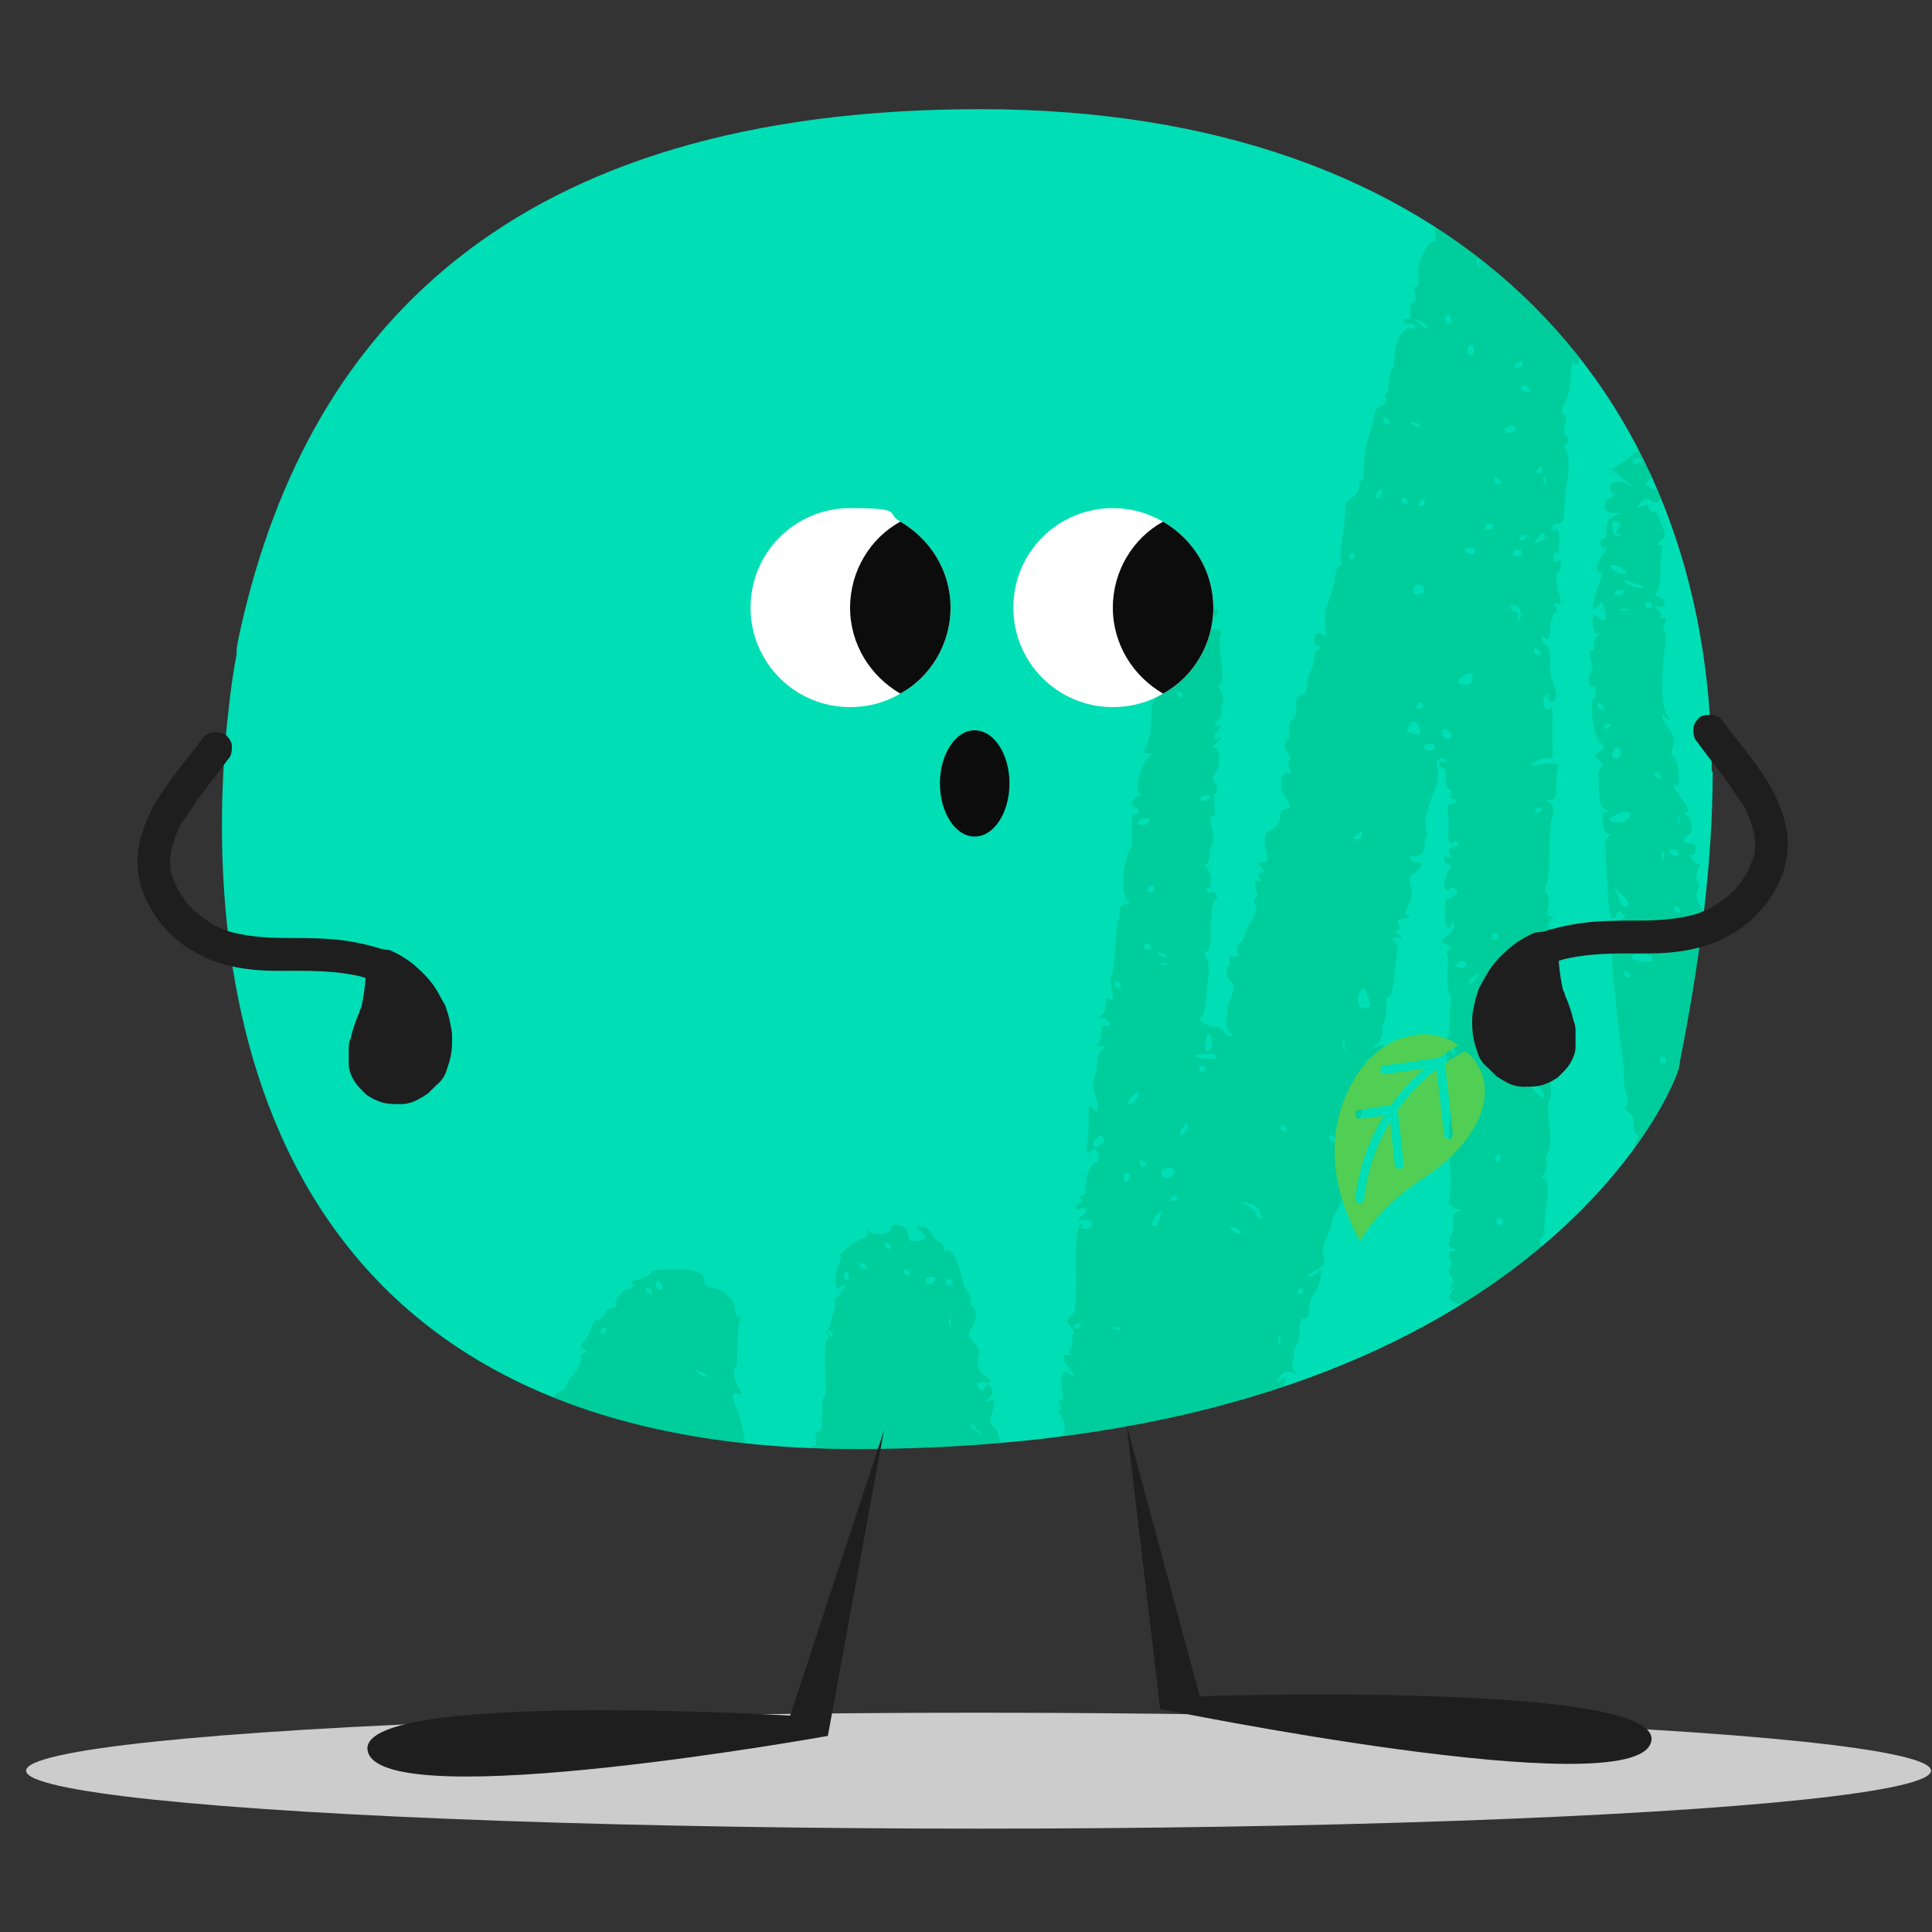
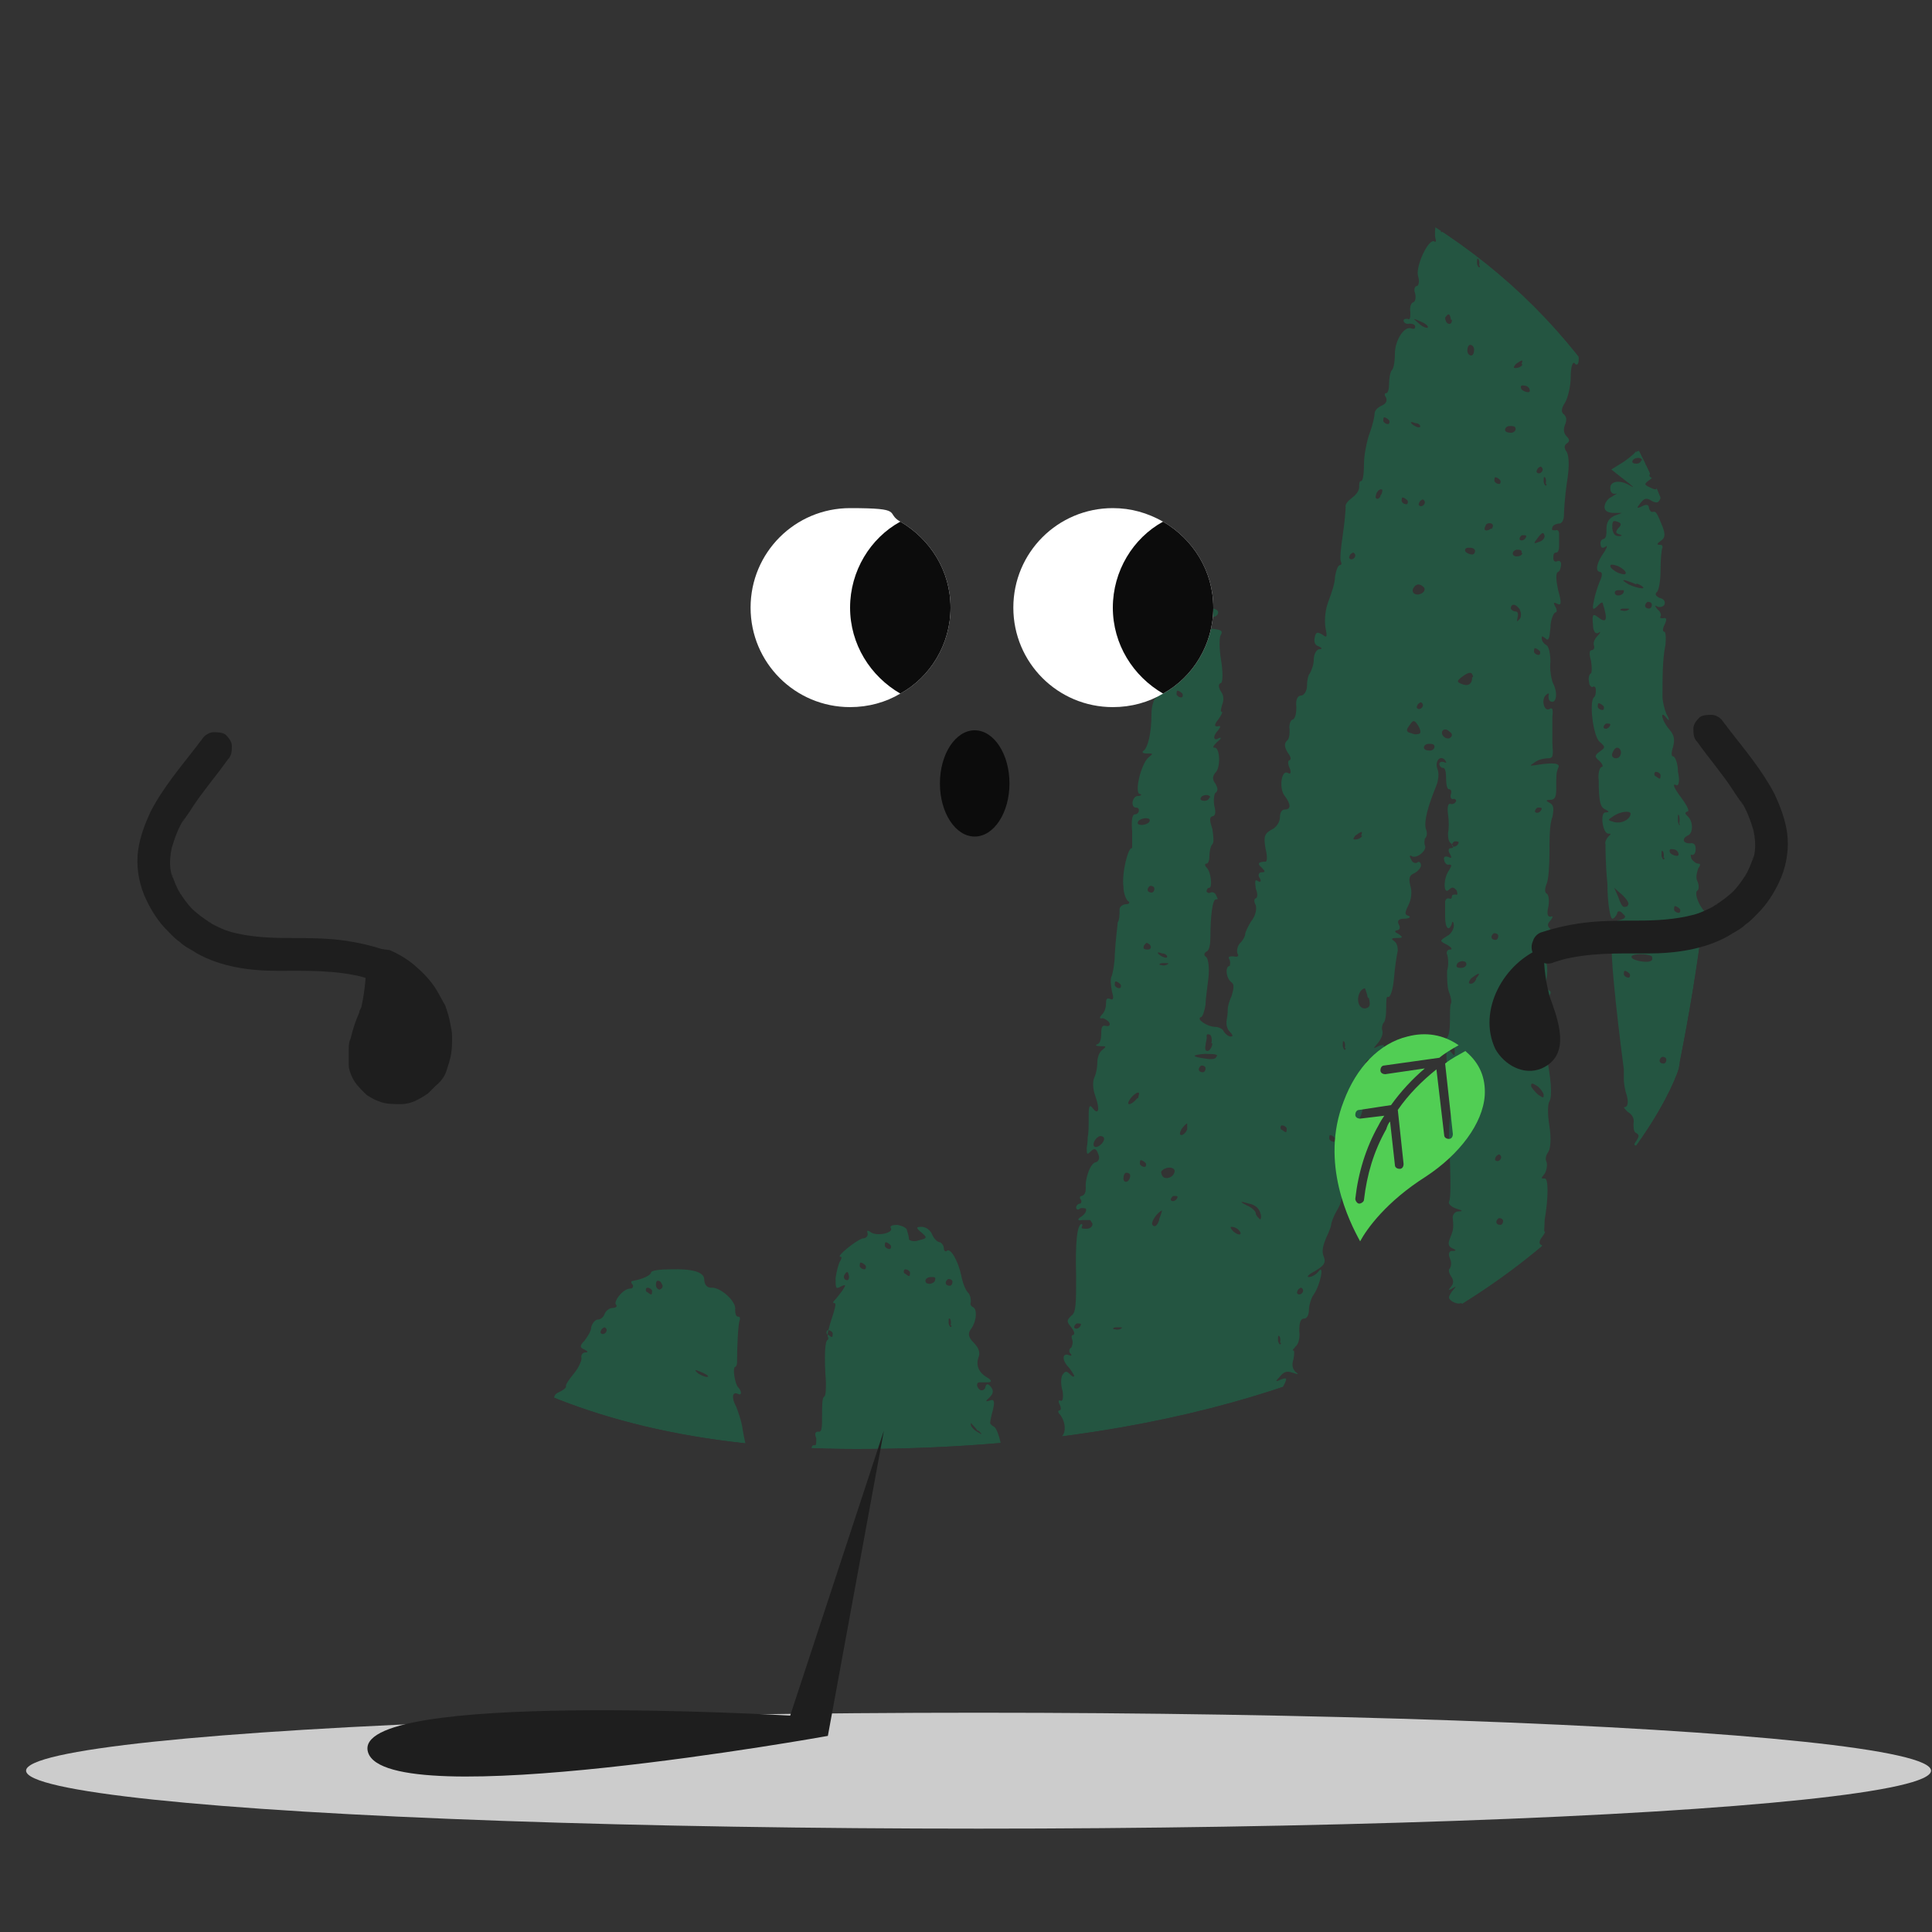
<svg xmlns="http://www.w3.org/2000/svg" version="1.1" viewBox="0 0 200 200">
  <rect x="0" y="0" width="200" height="200" fill="#333333" stroke="none" />
  <defs>
    <style>
      .cls-1 {
        fill: #00deb5;
      }

      .cls-2 {
        fill: #0c0c0c;
      }

      .cls-3 {
        fill: #fff;
      }

      .cls-4 {
        fill: #1e1e1e;
      }

      .cls-5 {
        fill: none;
      }

      .cls-6 {
        fill: #00a661;
      }

      .cls-7 {
        isolation: isolate;
      }

      .cls-8 {
        fill: #51ce54;
      }

      .cls-9 {
        fill: #ccc;
      }

      .cls-10 {
        mix-blend-mode: multiply;
        opacity: .3;
      }

      .cls-11 {
        clip-path: url(#clippath);
      }
    </style>
    <clipPath id="clippath">
      <path class="cls-5" d="M177.2,79.9c0-40.1-27-68.6-75.7-68.6S31.3,34.3,24.6,66.5h0s0,.2-.1.6c0,.1,0,.3,0,.4,0,.5-.2,1.1-.3,1.9-.3,1.8-.5,3.7-.7,5.5-2.1,21.3-1,75.1,65.1,75.1s83.5-34,85.2-39.4c0-.2.1-.4.1-.7,1.9-9.6,3.4-20,3.4-30.1Z" />
    </clipPath>
  </defs>
  <g class="cls-7">
    <g id="Capa_1">
      <g>
        <ellipse class="cls-9" cx="101.3" cy="183.3" rx="98.6" ry="6" />
-         <path class="cls-1" d="M177.2,79.9c0-40.1-27-68.6-75.7-68.6S31.3,34.3,24.6,66.5h0s0,.2-.1.6c0,.1,0,.3,0,.4,0,.5-.2,1.1-.3,1.9-.3,1.8-.5,3.7-.7,5.5-2.1,21.3-1,75.1,65.1,75.1s83.5-34,85.2-39.4c0-.2.1-.4.1-.7,1.9-9.6,3.4-20,3.4-30.1Z" />
        <g class="cls-11">
          <g class="cls-10">
            <path class="cls-6" d="M158.6,5.7c0,.2-.5.5-1.2.5-.7.1-1.4.5-1.6.8-.2.4-.5.6-.7.4-.2,0-.4.1-.5.5-.1.4-.5.9-.7,1.2-.3.3-.6.6-.5.8,0,.1-.2.6-.4,1.1-.2.4-.4,1.3-.4,2,0,.7-.2,1.5-.5,1.8-.2.4-.3.6,0,.7.2,0,.4.4.5.7,0,.3-.1.5-.4.4-.2-.1-.3-.4-.3-.6.1-.2,0-.3-.2-.3-.2,0-.5.4-.7.8-.2.5-.2.8,0,.7.7,0,.5.8-.3,1-.5.2-.7.5-.5.7.1.3,0,.5-.1.5-.2,0-.2.2-.1.5.3.5-.5,2.6-.9,2.3-.3-.3-.7,1.8-.5,2.5.1.3,0,.4-.1.3-.6-.4-2,2.6-1.7,3.6.2.6,0,1-.1,1-.2,0-.4.3-.2.8.1.5,0,.8-.2.9-.2,0-.4.5-.3,1,0,.5,0,.9-.3.7-.2,0-.4,0-.4.2,0,.2.3.4.6.3.3,0,.6.1.6.3,0,.2-.1.3-.4.2-.7-.3-1.7,1.2-1.7,2.6,0,.7-.1,1.5-.3,1.7-.2.2-.3.9-.3,1.4,0,.5-.1,1-.3,1-.2,0-.2.2,0,.5.1.3,0,.6-.5.8-.4.2-.7.5-.7.8,0,.3-.2,1.2-.5,2-.3.8-.6,2.3-.6,3.2,0,1-.1,1.8-.3,1.8-.2,0-.2.3-.2.6,0,.4-.3.8-.7,1.1-.4.3-.8.7-.7,1,0,.3-.1,1.6-.3,2.9-.2,1.3-.3,2.5-.2,2.7.1.2.1.4-.1.4-.2,0-.4.6-.5,1.2,0,.7-.4,1.8-.7,2.6-.3.8-.4,1.8-.3,2.6.2,1,.2,1.2-.3.8-.5-.3-.7-.3-.8.3-.1.4,0,.8.4.9.4.2.4.3.1.3-.3,0-.6.5-.6,1.1,0,.6-.3,1.2-.4,1.4-.2.2-.3.8-.3,1.3,0,.5-.3,1-.6,1-.4,0-.6.5-.5,1.2,0,.6-.1,1.2-.4,1.3-.2,0-.4.6-.3,1,0,.4,0,1-.3,1.2-.3.3-.2.7.1,1.2.3.4.4.7.2.8-.2,0-.2.4,0,.8.2.5.1.7-.2.5-.7-.3-.9,1.7-.3,2.4.6.8.7,1.4,0,1.4-.3,0-.5.3-.5.8,0,.5-.4,1.1-.9,1.3-.7.4-.8.7-.6,1.9.2.8.2,1.4,0,1.4-.7,0-.9.2-.4.6.4.4.4.5,0,.5-.3,0-.4.3-.2.6.2.3.1.5-.2.3-.3-.2-.3,0-.2.8.2.5.2.9,0,1-.2,0-.2.4,0,.7.1.4,0,1.1-.5,1.7-.3.5-.6,1.1-.6,1.3s-.2.6-.5.9c-.3.3-.4.8-.3,1.1.2.3,0,.4-.4.3-.5,0-.6,0-.4.4.1.3,0,.5,0,.6-.5,0-.4,1.3.2,1.7.3.2.2.7,0,1.4-.3.6-.4,1.2-.4,1.3,0,.1,0,.6-.1,1.1-.1.5,0,1,.3,1.3.3.3.4.5.1.5-.2,0-.5-.2-.7-.5-.1-.3-.6-.5-.9-.5-.8,0-2-.8-1.5-1,.2,0,.4-.7.5-1.3,0-.6.2-1.9.3-2.8.1-1,0-1.8-.2-2.1-.3-.2-.3-.4,0-.6.3-.1.4-.8.4-1.5,0-2,.2-4,.6-3.9.2,0,.2,0,0-.4-.1-.3-.4-.4-.6-.3-.2.1-.3,0-.4-.1,0-.2.1-.4.3-.4.3,0,.2-1.6-.3-2.1-.2-.2-.2-.4,0-.4.2,0,.3-.4.3-.8,0-.4.1-1,.3-1.2.2-.2.1-.9,0-1.6-.3-.9-.3-1.2,0-1.3.3,0,.4-.4.2-1.1-.1-.6,0-1.2.1-1.3.3-.2.3-.5,0-1-.3-.4-.3-.7,0-1.1.6-.5.5-2.7-.1-2.6-.2,0-.1-.2.3-.6.4-.3.5-.5.2-.4-.6.4-.7-.2-.1-.8.3-.4.3-.5-.1-.4-.3,0-.3-.2.1-.7.3-.4.5-.8.4-.8-.2,0-.1-.3,0-.7.2-.5.2-1-.1-1.4-.3-.5-.3-.8,0-.9.2-.1.2-1.2,0-2.4-.2-1.2-.2-2.4,0-2.6.2-.4,0-.5-.8-.6-1.3,0-1.6-1.2-.3-1.2.5,0,.8-.2.8-.5,0-.7-2.2-.5-2.9.2-.4.4-.4.6,0,1,.4.3.4.4-.1.3-1.1-.2-2.3,1-1.9,2,.3.6.2.9-.2,1.1-.3.1-.4.5-.3.8.1.3,0,.5-.3.5-.4,0-.4.2,0,.4.3.2.4.3.2.3-.4,0-.8,1.3-.7,1.9,0,0-.1.3-.3.4-.2.2-.4.9-.4,1.6,0,2.1-.4,3.5-.8,3.8-.3.2,0,.3.3.3.7,0,.7,0,.2.4-.8.7-1.5,3.7-.9,3.8.2,0,.2.2-.2.2-.6,0-.8,1.2-.2,1.2.2,0,.3.1.3.3,0,.2-.2.4-.4.4-.3,0-.4.6-.3,1.8,0,1,0,1.8,0,1.7-.4-.2-1.1,2.6-.9,4,0,.7.3,1.4.5,1.5.2.1.1.3-.2.3-.4,0-.7.3-.7.5,0,.5,0,1.1-.2,1.4,0,.3-.2,1.6-.3,3.3,0,.9-.2,1.9-.3,2.2-.2.3-.1,1,0,1.6.2.7.2,1-.2.8-.3-.1-.4,0-.4.4,0,.4-.1.9-.4,1.2-.3.3-.3.5,0,.4.2,0,.5.2.7.4.2.3,0,.5-.3.4-.4-.1-.5.1-.5.8,0,.5-.1,1-.4,1.1-.3.1-.1.2.3.2.6,0,.7,0,.2.4-.3.2-.5.8-.5,1.2,0,.5-.1,1.2-.3,1.6-.2.4-.2,1.2.1,2,.5,1.4.3,2-.3,1.2-.3-.4-.4-.2-.4.8,0,1.2,0,1.8-.1,2.2,0,.1,0,.6-.1,1.1,0,.7,0,.8.4.4.4-.4.6-.3.8.3.2.4,0,.7-.2.8-.6,0-1.2,1.7-1.1,2.7,0,.4-.1.7-.4.8-.2,0-.3.2-.1.4.1.2,0,.4-.1.4-.2,0-.4.2-.4.4,0,.2.2.3.4.1.2-.1.5,0,.6,0,.1.2,0,.5-.4.8-.5.3-.5.5,0,.4.3,0,.7,0,.8,0,.1,0,.2.2.3.4,0,.3-.3.5-.6.5-.4,0-.6,0-.5-.2.1-.2,0-.3,0-.3-.5,0-.7,1.9-.6,5.4,0,2.8,0,3.8-.5,4.1-.5.5-.5.6,0,1.2.3.4.4.7.2.8-.2,0-.2.2-.1.5.1.3,0,.6-.1.8-.2.1-.3.4-.1.6.2.2.1.3-.1.2-.7-.3-.8.4-.2,1.1.3.3.6.8.7,1,0,.2-.2.1-.4-.1-.4-.4-.5-.4-.8,0-.2.3-.2,1.1,0,1.7.1.7,0,1.1-.2,1-.2-.1-.3,0-.1.4.2.4.1.6,0,.6-.2,0-.2.2,0,.4.6.7.7,1.9.2,2.3-.6.5-.7,2.8-.1,2.9.3,0,.3.3,0,.5-.3.2-.4.8-.3,1.4.1.6.1,1.3,0,1.5-.2.2-.1.6,0,.8.2.2,0,.6-.1.9-.2.3-.3.7-.1.9.1.2.1.4-.1.4-.2,0-.4.3-.3.7,0,.9,0,4.2-.2,4.6-.2.3-.4,2.6-.4,3.3,0,1-.8.2-.9-.8,0-.6-.3-1.3-.5-1.5-.2-.2-.2-.4,0-.4.2,0,.4-.2.4-.4,0-.2-.2-.3-.3-.2-.1,0-.5,0-.9,0-.4-.2-.5-.3-.1-.3.7,0,.4-1.1-.6-2.1-.8-.8-.8-.9-.3-1.1.8-.2.7-.5-.1-1.1-.4-.3-.5-.4-.3-.3.8.3.9-1.3.2-1.9-.5-.4-.6-.7-.4-1.2.2-.5.2-.8-.2-.8-.5-.1-1-3.1-.6-3.2.4,0-.3-3.4-.8-3.6-.2-.1-.4-.3-.4-.4,0-.1.1-.7.3-1.4.2-.9.1-1.1-.4-.9q-.6.2,0-.3c.4-.4.5-.7.2-1.1-.3-.4-.5-.4-.6,0,0,.2-.3.4-.5.3-.4-.2-.5-.8-.1-.8.2,0,.5,0,.8,0,.5,0,.5-.2,0-.5-.9-.5-1.2-1.3-.9-2.1.2-.5,0-1-.5-1.5-.6-.6-.6-1-.3-1.4.6-.8.7-2.1.2-2.3-.2-.1-.3-.3-.2-.5,0-.2,0-.7-.3-1-.3-.3-.6-1.2-.7-1.8-.3-1.4-1.1-2.9-1.5-2.5-.1.1-.3,0-.3-.3,0-.3-.3-.6-.4-.6-.2,0-.6-.3-.8-.8-.2-.5-.7-.8-1.1-.8-.6,0-.6.1,0,.6.6.5.6.6-.3.8-.5.2-1,0-1-.1,0-.2-.1-.6-.2-.9,0-.3-.5-.5-1-.6-.5,0-.8.1-.7.3.4.5-1.3.9-2,.5-.4-.3-.5-.2-.4,0,.1.3-.1.6-.5.6-.7.2-2.8,1.9-2.3,1.9.2,0,.1.2,0,.4-.2.3-.4,1.1-.5,1.8,0,1,0,1.2.5.9.6-.3.6-.2.2.4-.3.4-.6.8-.8,1-.2.2-.2.3,0,.3s0,.7-.3,1.6c-.3.9-.5,1.7-.4,1.9.1.1,0,.3,0,.3-.3,0-.4,1.6-.2,4.4,0,.7,0,1.4-.2,1.5-.2.1-.2,1-.2,2,0,1.1,0,1.7-.4,1.6-.3,0-.4.2-.2.7,0,.5,0,.8-.2.7-.2,0-.3.1-.3.5,0,.4,0,1.7,0,2.9,0,1.4,0,2.4.3,2.7.3.3.3.4,0,.4-.2,0-.4.7-.5,1.5,0,.7-.3,1.6-.5,1.9-.2.3-.3.5-.1.5.1,0,0,.8-.1,1.9-.3,1.6-.3,1.9.2,1.6.6-.3.4.8-.2,1.3-.2.2-.3,1-.2,1.8,0,.8,0,1.5-.2,1.5-.2,0-.3.1-.2.3.2.5-.3,2.5-.7,2.8-.5.3.6,1,1.1.7.1-.1.3,0,.3.2,0,.3-.3.4-.7.3-.8-.1-1.5.6-.9,1,.5.2.7,1.8.3,1.9-.2,0-.3.4-.3.8,0,.4.3.7.5.7.2,0,.4.1.4.3,0,.2-.2.3-.4.3-.3,0-.5.3-.4.7,0,.4,0,1-.2,1.3-.4,1.3-.4,2.6,0,2.8.4.1.4,1.3,0,2,0,.2,0,.5.3.6.3.1.3.3,0,.6-.4.3-.4.4,0,.3.5,0,.5,0,0,.6-.8,1-.9,2.4-.3,2.1.4-.2.5,0,.3.4,0,.3-.3.5-.5.4-.2,0-.3.1-.3.4,0,.3.4.6.8.6.6,0,.6.1,0,.2-.4,0-.7.4-.6.7,0,.3.2.4.5.2.3-.3.3-.1,0,.3-.3.4-.4,1-.3,1.5,0,.5.1,1,.1,1.2-.1.9,0,1.5.3,1.7.2.1.3.4,0,.7-.6.9-.8,3.4-.4,4.6.2.6.2,1.1,0,1-.5-.2-.5,1.6,0,2.2.3.4.3.6,0,.4-.3-.2-.4.3-.3,1.2.1,1.2.3,1.4.7,1.2.3-.2.6,0,.6.2,0,.2-.3.4-.6.4-.8,0-2-2.6-1.6-3.5.2-.3.2-.7,0-.8-.2,0,0,0,.3,0,.4,0,.4-.2.2-.9-.3-.6-.2-.9.1-.7.3.2.4,0,0-.3-.2-.3-.4-.8-.5-1.2,0-.4-.3-.7-.5-.6-.3.1-.3-.3,0-1.3.5-2.2.7-3.9.3-3.7-.4.3-.5-1.2-.1-1.9.1-.3,0-.4-.3-.4-.4,0-.4,0,0-.3.4-.3.3-.4-.3-.7-.7-.3-.7-.3,0-.2.4,0,.7,0,.6-.2,0-.2-.2-.3-.4-.3-.2,0-.4-.1-.4-.3,0-.2.2-.3.5-.2.4.1.5-.3.3-1.9-.2-1.3-.4-2-.7-2-.3,0-.4-.3-.2-1,0-.6.1-1.2,0-1.3-.1,0,0-.4.2-.8.3-.4.2-.7-.3-.9-.5-.2-.6-.3-.2-.4.5,0,.5-.2,0-.4-.7-.5-.8-1.4,0-1.2.4.2.3,0,0-.3-.5-.4-.5-.7-.2-1.4.2-.5.2-1.5,0-2.2-.2-.8-.2-1.4,0-1.4.5,0,.3-1.6-.3-2.1-.3-.3-.4-.4,0-.3.3.1.5-.2.5-1.1,0-.7,0-1.3-.2-1.3-.3,0-.6-4.8-.5-7.3,0-1.3,0-1.5-.4-1.3-.4.3-.4.2,0-.3.3-.4.3-.7,0-.9-.4-.2-.5-.9,0-2.1.1-.3,0-.9-.1-1.1-.5-.6-.7-1.3-.3-1.4.2,0,.2-.4.1-.9,0-.5,0-.9.2-.9.2,0,.2-.4,0-.7-.2-.4-.1-.7,0-.7.4,0,.6-1.4.3-1.7-.4-.3-.7-1.3-1-3-.1-.9-.5-2-.7-2.5-.5-.9-.4-1.6.2-1.3.4.2.4-.3,0-.7-.3-.3-.6-2-.3-2.1.1,0,.2-.2.2-.5,0-1.5.1-4.1.3-4.4,0-.2,0-.3-.2-.3-.2,0-.3-.3-.3-.7.2-.8-1.5-2.4-2.5-2.3-.4,0-.7-.3-.7-.9q-.1-1.1-3.5-1c-1,0-1.9.1-2,.3,0,.3-.8.7-1.9.9-.2,0-.2.2,0,.4.1.2,0,.4-.3.4-.7,0-1.8,1.4-1.4,1.7.1.1,0,.3-.4.3-.3,0-.7.3-.8.6-.1.3-.4.6-.7.6-.3,0-.6.4-.7.8,0,.4-.4,1-.7,1.4-.5.5-.5.7,0,.9.4.2.4.3.1.3-.3,0-.5.3-.4.6,0,.3-.3,1-.8,1.6-.5.6-.9,1.2-.8,1.3,0,.2-.3.4-.7.6-.5.2-.6.5-.5.9.1.3,0,.7-.2.9-.3.2-.5.6-.5.9,0,.3,0,1-.2,1.6-.1.9,0,1,.2.5.3-.5.4-.5.3.2,0,.4-.2.8-.4.8-.5,0-1.2,2.3-1.1,3.5,0,.9-1,1.3-1.1.5,0-.2-.2.4-.5,1.4-.2,1-.5,2.2-.7,2.5-.2.4-.2,1.1-.2,1.6,0,.5-.1,1.1-.4,1.3-.6.4-1.3,3-.9,3.5.2.2,0,.5-.3.7-.4.3-.5.4-.1.6.3.2.3.4-.3.9-.5.5-.6.8-.3,1,.2,0,.4.4.5.6,0,.3-.1.2-.4,0-.4-.4-.4-.3-.2.4,0,.5-.1,1.7-.5,2.7-.4,1-.7,2.1-.6,2.4,0,.3-.1.6-.3.6-.2,0-.3.5-.3,1,0,.6.2.8.6.6.2-.2.2,0-.1.5-.7.9-.7,2.4,0,2.2.2,0,.3,0,.2,0-.1,0-.1.4,0,.7.1.3,0,.5-.2.5-.2,0-.4-.2-.4-.4,0-.2-.2-.4-.4-.4-.3,0-.5.2-.5.4,0,.2-.2.9-.4,1.6-.2.8-.2,1.2,0,1.2.2,0,.4-.2.3-.5,0-.2,0-.3.2-.2.4.3-.2,1.5-.6,1.3-.3,0-.6.1-.7.4-.2.8-.2,1,.2.7.2-.1.4,0,.4.1,0,.2-.1.4-.3.4-.2,0-.4.4-.3.8,0,.4-.2.9-.5,1-.4.2-.4.4-.2.8.5.7.3,4.2-.3,4.6-.2.2-.3.4-.1.6.1.2.2.8,0,1.3-.5,1.7-.7,2.4-.6,2.6.6,1.9.6,2.3.4,2.7-.2.2-.2.9,0,1.5,0,.6.3,1.4.3,1.9,0,.5.3.7.7.6.3-.1.8,0,1.1.4.3.4.7.7.9.7.2,0,.2-.2,0-.5-.3-.3-.2-.3.3,0,.4.3.8.3,1.1,0,.5-.3.4-.4-.1-.4-.4,0-.7,0-.7-.3,0-.2.3-.3.8-.2.6,0,.9,0,.9-.7,0-.4.3-.7.5-.6.2,0,.3-.1.3-.4,0-.3.3-.8.7-1.1.4-.3.8-1.3,1-2.3.2-1,.4-1.8.6-1.8.1,0,.2-.4,0-.9-.1-.6,0-.8.4-.7.6.1.7-1.2.1-1.5-.2,0-.1,0,.1,0,.6,0,1.4-1.6.8-1.7-.2,0-.5-.3-.5-.4,0-.2.2-.2.7,0,.8.3.9.2.8-2.2,0-1,.1-1.5.5-1.5.3,0,.5-.2.3-.2-.1-.1,0-.7.2-1.3.3-.6.3-1.3.2-1.5-.2-.2,0-.3.5-.3.5,0,1,0,1.1-.2,0-.2,0-.3-.2-.3-.7,0-.5-.8.3-1,.4-.2.7-.4.7-.6,0-.2-.3-.2-.5,0-.3.2-.3.1,0-.3.2-.4.3-.7.1-.6-.2,0,0-.3.4-.6.4-.3.5-.6.3-.6-.5,0-.4-2.2.1-2.2.2,0,.3-.1.1-.2-.1-.1,0-.6,0-1,.2-.4.3-1.3.2-1.9-.1-.6,0-1,.2-.8.2,0,.5,0,.6-.2,0-.2-.1-.4-.5-.3-.6,0-.6,0,.1-.6.5-.4.7-.9.6-1.1-.1-.2,0-.6.3-.7.3-.1.5-.5.5-.7,0-.3.3-.9.6-1.4.4-.5.7-1.2.7-1.6,0-1.3,0-1.4.4-1.7.4-.3.6-1.1.5-1.9,0-.3.2-.4.4-.4.2,0,.5-.8.6-1.7,0-1,.4-1.8.6-1.8.2,0,.3.2.2.5-.1.4,0,.5.4.3.3-.1.5,0,.6.1,0,.2-.2.5-.4.6-.3.1-.3.5.3,1.1.4.5.8,1.2.8,1.5,0,.5,0,.6-.4.1-.5-.6-.5-.7-.4,1.6,0,1,.2,1.7.4,1.7.2,0,.3.1.2.3-.1.2,0,.4.3.5.3,0,.1,0-.4,0-.8-.1-.8,0-.3.8.3.6.7,1.2,1,1.4.3.4.3.4-.3.3-.4-.1-.6,0-.5,0,.2.1.2.5,0,.8-.2.4-.2.7.2,1.2.4.6.4.7-.1.8-.4,0-.5.2-.3.5.5.6,1,5.9.5,6.2-.2.2.1.3.7.2.7,0,1.1,0,1.1.4,0,.3-.2.6-.5.6-.3,0-.6-.1-.6-.3,0-.2-.2-.3-.4-.1-.2.1-.2.7,0,1.3.4.9.3,1.1-.1.9-.4-.1-.5,0-.1.7.2.5.4.9.3,1,0,0-.2.6-.2,1.1,0,.5-.1,1.1-.2,1.3,0,.6.8,3.1,1.2,3,.2,0,.3.2.2.5-.1.3-.3.5-.5.4-.4-.2-.2,4.2.2,5.5.2.6.4.8.4.5,0-.3.1-.4.2-.3.2.1,0,.6-.2,1.1-.6,1.2-.9,2.2-.6,2.2.7-.2.9,0,.5.7-.2.5-.2.8,0,.9.2,0,.4.4.5.6,0,.3,0,.3-.4,0-.6-.7-1.2,0-.7.9.2.4.3,1,.2,1.2-.2.4,0,2.5.6,4.4.1.5.4.8.7.8.6-.2.6.1-.2,1.6-.6,1.1-.6,1.3,0,1.7.5.3.6.5.2.9-.3.4-.3.6.2.7.4,0,.5.4.5.7-.1.5-.2.5-.5,0-.3-.3-.4-.3-.4,0,0,.3.4.6.8.7q.7.3,0,.4c-.5,0-.6.2-.4.8.2.4.2.7,0,.7-.5,0-.2,1.5.4,2.4.5.7.4,1.8,0,1.5-.2,0-.3.2-.2.5,0,.7.6.6,10.4-.3l10.3-1v-1.7c.1-.9.3-1.8.5-1.9.2-.1.2-.4,0-.6-.1-.2-.4-.8-.7-1.3-.3-.7-.3-1,.2-1,.3,0,.5.2.4.5,0,.3,0,.5.2.5.2,0,.3-.9.2-1.9-.3-4.2-.3-4.4,0-3.9.3.3.3-.2,0-1.3-.2-.9-.2-1.6,0-1.5.2,0,.3-.4.3-.9,0-.6,0-1.1.3-1.2.3,0,.3-.4.2-.9-.2-.5-.1-1,0-1.1.2-.2.2-.4-.2-.5-.4-.2-.4-.4,0-1,.3-.4.5-1,.3-1.4-.1-.3-.1-.6,0-.6.2,0,.2-.5,0-1.3-.2-.7-.3-1.3-.2-1.5.1,0,.2-1.1.2-2.1-.1-2.6,0-3.3.2-3.9.1-.2.1-.6,0-.8-.1-.2,0-.5.1-.6.3-.2.2-.4-.1-.8-.4-.4-.4-.5-.1-.8.5-.3.5-2.7,0-3.2-.2-.2-.1-.5,0-.7.2-.2.3-.5.1-.8-.1-.2,0-.7.4-.9.4-.3.5-.4,0-.4-.4,0-.4-.1-.2-.5.2-.2.3-.6.3-.8,0-.2.1-.5.3-.6.1-.2.1,0,0,.1-.1.3,0,.5.4.6.5.1.6.3.3.7-.4.6-.3,1.4.2,1.7.2,0,.4.5.6.9.3.6.2.8-.3.9-.4,0-.5.2-.3.5.2.2.4.8.4,1.4,0,.7.3.9.7.7.5-.1.6,0,.5.4,0,.3-.3.5-.5.4-.5-.2-.4.3.1.9.3.3.3.7,0,1.1-.3.5-.3.5.3.3.4-.2.6-.2.5,0,0,.2-.5.4-.9.5-.5,0-.5.1-.1.3.3.1.6.6.6.9,0,1.5.2,1.9.9,1.7q.6-.2,0,.2c-.3.3-.5.6-.4.8.5.6.7,1.7.3,1.8-.2,0-.1.4.2.8.3.4.6,1,.7,1.3,0,.3.3,1,.4,1.5.1.5.4,1.1.6,1.3.1.2,0,.4-.1.4-.7,0-.4.8.4,1,.9.1,1.5,1.1.7,1.1-.3,0-.5-.1-.4-.3,0-.2,0-.3-.4,0-.4.1-.4.3-.2.5.2,0,.4.5.4.9,0,.4.2.7.4.6.5-.1,1,2.6.5,3-.3.2-.2.4.1.8.3.2.7.3.9.2.2-.1.3,0,.1.2-.1.2-.4.4-.6.3-.2-.1-.4,0-.3.2,0,.2.2.5.4.5.2.1.3.3.2.5,0,.2.1.7.5,1.2.5.6.6,1.1.4,1.8-.2.7-.1,1.3.3,1.9.4.7.5,1.1.1,1.7-.3.5-.3.7,0,.5.3-.2.4,0,.3.5-.1.5,0,.8.5.9,1.1.3,14.9-1.2,14.6-1.6-.2-.2-.1-.3.1-.3.3,0,.2-.3,0-.8-.2-.4-.3-1-.3-1.3,0-.2,0-.4-.3-.4-.2,0-.4-.1-.5-.4,0-.2,0-.3.3-.2.3.2.1-1.6-.4-3.2-.2-.6-.6-1.2-.8-1.3-.4-.2-.4-.3,0-.3.5,0,.2-1.9-.5-3.3-.2-.5-.4-1.1-.2-1.2.1-.2-.2-.3-.7-.4-.5,0-.8-.3-.7-.4.1-.2.4-.3.8-.2.5,0,.5,0,0-.8-.2-.5-.4-.9-.2-.9.2,0,0-.2-.2-.5-.3-.3-.4-.6-.2-.7.1-.2,0-.5-.3-.7-.3-.3-.4-.6-.2-.7.6-.4-.2-2-.9-2-1,0-1-.5,0-.8.5-.2.7-.5.4-1-.2-.4-.5-.6-.6-.5-.2.2-.2,0,0-.5.4-.9.3-3.1-.2-3-.2,0-.3-.6-.4-1.3,0-.8-.1-1.2-.4-1-.5.3-.2-1.4.3-1.8.2-.1-.1-.5-.7-.8-.9-.4-1-.6-.7-1.3.4-1,.4-1.1-.5-.8l-.9.3.8-.5c.7-.3.8-.7.6-1.4-.1-.6-.3-1.2-.3-1.5,0-.3-.3-.3-.5-.2-.3.2-.2,0,0-.3.5-.5.5-.7,0-1.6-.3-.6-.5-1.3-.4-1.6,0-.3,0-.4-.3-.2-.3.2-.4.1-.3-.3.2-.6.8-.9.9-.3,0,.7,1.9,1.7,2.5,1.4.5-.2.6,0,.5.3-.1.5,0,.6.4.3.3-.1.6,0,.6.1,0,.2.2.4.5.4.2,0,.7.2,1,.5.8.6,1.4.6,1.3,0,0-.3.4-.4.9-.3.6,0,1,0,.9-.3s0-.3.2-.2c.1.1.5,0,.8-.2.4-.4.5-.3.5,0,0,.3.3,0,.6-.4.3-.5.7-.8.9-.7.2.1.4,0,.3-.2,0-.2.2-.4.5-.5.3,0,.8-.7,1.2-1.6.6-1.3.6-1.5,0-1.2-.5.2-.5.1,0-.4.5-.5.5-.8.2-.8-.3,0-.5-.3-.6-.5,0-.3.1-.3.5,0,.7.4,1.4,0,1.1-.9,0-.3.2-.9.6-1.2.4-.3.6-.8.5-.9-.1-.2,0-.4.3-.6.3-.1.4-.5.2-.8-.2-.4-.2-.5.2-.4.4.1.4-.3.2-1.6-.2-1.5-.2-1.8.3-1.7.4.1.5,0,.3-.8-.3-1,.1-1.4.5-.6.1.2.1.1,0-.2-.3-1,0-2.8.4-2.6.2,0,.2,0,0-.3-.1-.3,0-.8.3-1.1.8-.9.7-1.2-.2-.8-.4.2-.8.1-.8,0,0-.2.3-.4.7-.5.4,0,.9-.3,1-.5,0-.2,0-.4-.2-.3-.2,0-.4-.1-.5-.4,0-.2.3-.3.9-.2.5,0,.7,0,.6,0-.2-.1-.1-.6,0-1,.2-.5.3-1.3.3-1.9,0-.6.2-1.2.3-1.4.7-.5,1.3-3.5.9-4.1-.3-.4-.3-.8,0-1.1.3-.4.3-.4-.3-.2-.4.2-.3,0,.3-.3.6-.3.9-.7.7-.8-.2-.1-.1-.2.1-.3.3,0,.4-.2.4-.3,0-.1,0-.6.3-1.1.4-.8.3-.8-.3-.6-.6.3-.6.2-.1-.3.4-.5.7-.6,1.3-.4.6.2.7.2.3-.1-.3-.3-.4-.7-.2-1.3.1-.5.1-.9,0-.9-.2,0,0-.1.2-.4.3-.2.5-.9.4-1.6,0-.8.1-1.3.5-1.3.3,0,.5-.4.5-.9,0-.4.2-1.2.5-1.6.7-1,1.1-3.2.5-2.4-.2.3-.7.6-1,.6-.3,0,0-.3.6-.6,1-.6,1.2-.9.9-1.6-.2-.5,0-1.2.3-1.9.3-.6.5-1.2.5-1.3,0-.2.2-.8.6-1.5.5-.8.6-1.5.4-2-.2-.6-.2-.9.1-.9.3,0,.3-.1-.1-.4-.4-.2-.4-.3-.2-.4.4,0,.9-2,.6-2.5,0-.1.2-.4.5-.6.3-.3.6-.7.6-1,0-.3-.2-.4-.4-.3-.2.1-.4.1-.4,0,0-.2.3-.5.7-.8.8-.6,1.1-2,.6-2.2-.6-.2-.5-.8.1-.9.5,0,.6-.3.4-1,0-.1.2-.4.4-.6.4-.3.3-.4,0-.8-.6-.6-.4-1.4.3-1.2.3,0,.6-.2.9-.5.6-.9.5-1.2-.2-.9-.6.3-.6.3,0-.4.3-.4.5-.9.4-1.2-.1-.3,0-.6.1-.8.2-.1.3-.8.3-1.6,0-.7,0-1.2.2-1.1.2.1.5-.7.6-1.9.1-1.2.3-2.5.4-2.9,0-.4-.1-.8-.4-1-.3-.2-.3-.3.3-.3.7,0,.6-.1.2-.4-.4-.2-.5-.3-.2-.4.3,0,.4-.3.2-.6-.2-.4,0-.6.6-.6.5,0,.7-.2.4-.3-.4-.1-.4-.3,0-1.1.3-.6.4-1.4.2-2-.2-.8-.1-1.1.4-1.3.4-.2.7-.6.7-.8,0-.3-.2-.5-.4-.3-.2.1-.5,0-.6-.3-.2-.3-.2-.5,0-.4.5.4,1.7-.6,1.4-1.1-.1-.3,0-.6,0-.7.2-.1.3-.6.1-1-.2-.8.2-2.3,1.1-4.5.2-.5.3-1.3.1-1.7-.3-.8.3-1.5.8-.9.2.3.1.3-.1.2-.3-.1-.5,0-.5.2,0,.2.2.4.4.4.2,0,.3.4.3,1.1,0,.6.1,1.1.3,1.1s.3.2.2.5c-.1.3,0,.6.3.5.2,0,.3.2.2.3-.1.2-.4.3-.6.2-.2,0-.3.4-.2,1.1.1.7.1,1.5,0,1.9,0,.4,0,.9.3,1.1.3.3.3.5,0,.5-.3,0-.3.3-.1.6.2.4.2.5-.2.3-.3-.1-.5,0-.4.3,0,.3.3.6.5.5.3,0,.3.1,0,.6-.6.8-.6,2.6,0,2,.3-.3.5-.3.8.1.1.3.1.5-.1.4-.2,0-.4,0-.4.2,0,.2-.1.3-.3.2-.2,0-.3,0-.4.3,0,.3,0,1,0,1.6,0,1.2.4,1.6.7.7,0-.3.2-.2.2.2,0,.4-.3.9-.7,1.1-.8.5-.8.5,0,.9.5.3.6.5.3.5-.3,0-.4.3-.3.5.1.2.2,1.1,0,1.7,0,.7,0,1.7.2,2.2.2.5.3,1,.2,1.2-.1.1-.1.9-.1,1.8,0,.8-.1,1.7-.4,1.8-.3.2-.2.4.2.5.4.1.7.4.7.8,0,.5,0,.6-.4.1-.5-.6-.6-.6-.3,2.7,0,1.7.4,2.8.5,2.8.2,0,.2.2,0,.6-.3.3-.4,1.4-.4,2.5.2,5,.2,6.5,0,6.9-.1.2.2.5.7.7.7.2.8.3.3.3-.4,0-.7.4-.6.8.1,1.1,0,1.2-.3,2-.2.5-.2.8.2,1,.5.2.5.3,0,.3-.3,0-.4.3-.2.8.2.4.1.8,0,1-.2.1-.1.5.1.8.3.4.3.8,0,1.1-.3.4-.3.4.1.2.5-.3.5-.3,0,.3-.4.6-.4.7,0,1,.3.2.7.3.9.2.2,0,.3.2.3.3,0,.2-.3.4-.6.4-.5,0-.7.4-.9,2.2-.1,1.2-.3,2.3-.3,2.5-.1.1.2.5.6.8.5.4.6.7.4,1.1-.5.7-.4,5.6.2,6.4.3.4.4.8.2,1-.1.1,0,2.5.2,5.3.2,2.7.3,5.4.2,5.9-.1.6,0,.8.3.6.2-.2.3-.4.2-.6-.1-.1.1-.2.6-.2.8.1.8.1,0,.6-.7.4-.8.8-.6,2.6.1,1.1.3,2,.4,1.9.1,0,.3.9.4,2.1,0,1.2.4,2.5.6,2.8.3.4.3.9,0,1.6-.3.8-.2,1,.2,1.2.5,0,.5.3.2.7-.4.6-.5,2.8,0,2.7.2,0,.2.1.1.3-.1.2,0,.4.3.5.4.1.4.2,0,.2-.3,0-.4.3,0,1,.4.7.4.8,0,.6-.2-.1-.1.2.3.7.4.5.6.9.4,1-.2,0,0,1.8.1,3.9.6,4.8.6,5,1.1,4.6.3-.2.3,0,0,.5-.4.8.5,3.7,1.3,4.2.3.2.3.3,0,.5-.3,0-.5.4-.5.6,0,.2.2.2.4,0,.3-.2.4,0,.2.6-.2.7,0,.8.5.5.4-.1,1-.1,1.3,0,.4.2.3.3-.8.4h-1.4c0,.1.2,1.9.2,1.9.1.9.5,1.9.8,2.3.4.4.5.6.2.8-.3.2-.3.5,0,.9.2.3.4.8.4,1.1,0,.3.3.9.6,1.2.3.4.6,1,.6,1.3,0,.4.3.6.5.4.2-.2.2,0,0,.3-.6.6-.6.9.1,3.4.3,1,.5,2,.5,2.2,0,.3,1,.3,3.2.2,3-.3,3.3-.3,3.4-1.1.1-.5,0-.9-.1-1-.2,0-.5-1.5-.7-3.1-.2-1.6-.6-3-.9-3.3-.3-.3-.4-.5,0-.5.7,0,.4-.6-.5-1-.8-.3-.8-.3-.2-.3.4,0,.8-.2.8-.5,0-.2,0-.4-.2-.4-.2,0-.4-.8-.5-1.9-.2-2.4-.4-2.9-1.2-2.6-.5.2-.5.2,0-.3.5-.5.6-.9.3-2.2-.2-.8-.3-1.6-.4-1.5,0,0-.3-1.8-.6-4-.3-2.2-.5-4.2-.6-4.4,0-.3-.3-.3-.7-.2-.6.3-.6.2,0-.5.3-.4.5-.9.4-1-.1,0-.1-.6,0-1.2.2-.7.2-1,0-.9-.2,0-.3-.1-.2-.3,0-.2-.2-.5-.5-.7q-.7-.3,0-.3c.7,0,.7-.2.6-2.3-.2-1.7-.3-2.2-.7-2-.3,0-.5,0-.5-.1,0-.2.2-.4.3-.4.2,0,.4-.3.3-.6,0-.3-.3-.5-.6-.5-.5,0-.5,0-.2-.5.2-.3.6-.5.8-.4.2,0,.2-.4,0-1-.2-.7-.2-1.7-.1-2.3.2-.8,0-1.2-.6-1.7-.4-.3-.6-.6-.4-.7.2,0,.3-.1.3-.3,0-.1,0-.3,0-.4,0-.2,0-5.7-.2-6.8-.1-1.3-.4-2.2-.8-2.4-.2-.1-.2-.4,0-.8.2-.3.3-.7.1-.7-.1-.1-.1-.2,0-.3.2,0,.3-1.2.2-2.7,0-1.4-.2-4-.3-5.8-.1-4.4-.2-5.1-.9-5.5-.2-.1-.2-.4.2-.8.3-.3.7-1.3.7-2.2q.1-1.9-.2-3.8c-.2-.8-.1-1.5,0-1.6.2,0,.2-.3.1-.4,0-.1-.1-1,0-1.9.1-1.1,0-1.7-.3-1.9-.3-.1-.3-.4,0-.8.3-.4.4-.6.3-.6s0-.5,0-1.2c.4-2.3.4-4.4,0-4.3-.4,0-.4,0,0-.5.2-.3.3-.9.2-1.2-.2-.4,0-.8.2-1.1.2-.3.3-1.3.1-2.6-.2-1.2-.2-2.3,0-2.6.3-.5.2-2.3-.4-5.1-.2-.8-.2-1.5,0-1.5.2,0,.3-.7.3-1.5,0-.8-.2-1.5-.4-1.4-.2,0-.1-.2.2-.4.3-.2.4-.4.2-.4-.2,0-.1-.2,0-.5.3-.4.3-.6,0-.7-.2-.1-.3-.6-.2-1.2.1-.6.1-1.2,0-1.5-.1-.2,0-.4.1-.5.5,0,.1-2-.4-2.1-.3,0-.4-.3-.3-.4,0-.2.5-.3.9-.2.6.2.6,0,.2-.3-.4-.4-.5-.6-.1-1,.3-.4.3-.5,0-.4-.3,0-.4-.3-.2-1.1.1-.7,0-1.2-.2-1.3-.2-.1-.2-.5,0-1,.2-.4.3-1.9.3-3.2,0-1.4,0-3,.3-3.7.2-1,.1-1.3-.3-1.5-.4-.2-.4-.3.1-.3.5,0,.6-.4.6-1.1,0-1.5,0-1.7.2-2.2.3-.5-.5-.6-2.3-.3-.7.1-.7.1-.1-.3.4-.3,1-.4,1.3-.4.6,0,.6-.2.5-1.6,0-.9,0-2.1,0-2.7.1-.8,0-1-.3-.8-.6.3-.9-1.1-.3-1.5.2-.2.3-.1.2.1,0,.2,0,.5.2.6.6.3.8-.8.3-1.8-.2-.4-.4-1.5-.3-2.3,0-.9-.2-1.6-.4-1.7-.2-.1-.5-.4-.5-.7,0-.3,0-.3.4,0,.3.3.4,0,.5-1.1,0-.8.3-1.5.5-1.6.2,0,.2-.3,0-.6-.2-.4-.2-.5.2-.3.4.2.5,0,.1-1.4-.2-.9-.3-1.8,0-1.9.2-.1.3-.5.3-.8,0-.3-.2-.4-.4-.3-.2.1-.4,0-.4-.3,0-.3,0-.6.3-.6.2,0,.3-.3.3-.7,0-.3,0-.9,0-1.2,0-.3-.1-.5-.4-.4-.3,0-.4,0-.3-.3,0-.2.4-.4.7-.4.3,0,.5-.4.5-.9,0-.4.1-2,.3-3.3.3-1.8.2-2.8,0-3.2-.3-.4-.3-.7,0-.9.3-.2.3-.4,0-.7-.3-.3-.4-.7-.2-1.2.2-.5.2-.8-.1-1.1-.3-.2-.3-.6.1-1.2.3-.5.6-1.7.6-2.7,0-1,.2-1.6.4-1.4.5.6.6-.8.1-1.8-.3-.6-.2-.8.1-.7.3,0,.4-.2.3-.5-.2-.5-.4-1.2-.6-1.8,0,0-.3.1-.6.4-.5.4-.5.4-.4-.1.1-.4.4-.6.7-.5.3,0,.5,0,.6-.1,0-.1,0-.6.1-1,0-.4,0-1.3,0-1.8,0-.6,0-1.2.3-1.4.5-.5.7-2.9.2-3.3-.3-.3-.3-.4,0-.4.6,0,.5-1-.1-1.2-.3-.1-.3-.2,0-.2.3,0,.7-.4.8-.7.3-.9.1-1.3-.3-1-.2.1-.3,0-.2-.3,0-.3.3-.6.5-.6.2,0,.3-.4.3-.8,0-.4-.3-.7-.5-.6-.3.1-.7,0-1.1-.4-.5-.5-.9-.5-1.9-.1-1.1.4-1.4.4-2-.2-.7-.7-.7-.7.2-1.6,1.5-1.5,2.4-1.2,3.4,1,.1.3.7.6,1.2.7.9,0,1,0,.7-1.1-.2-.6-.2-1.2,0-1.2.2,0,.3-.8.2-1.8,0-.9,0-2.1,0-2.7.2-1.2-.7-3-1.2-2.6-.2.2-.3,0-.2-.3.2-.8-2.7-2.9-3.1-2.2-.2.3-.4.3-.8-.2-.3-.4-.5-.5-.5-.3h0ZM159,7.8c0,.4,0,.7,0,.7,0,0-.3-.3-.5-.6-.3-.4-.3-.7,0-.7.3,0,.5.3.6.6h0ZM152.4,18.4c-.4.4-.4.3-.2-.2,0-.4.3-.6.4-.5.1,0,0,.4-.2.7h0ZM162.3,19.9c0,.2,0,.4-.1.4-.1,0-.3-.2-.5-.3-.1-.2,0-.4.1-.4.2,0,.4.1.5.3h0ZM151.8,21.7c-.1.2-.4.3-.8.2-.3-.1-.5-.3-.4-.5.1-.2.4-.3.8-.2.3.1.5.3.4.5h0ZM150.2,23.3c0,.2-.2.5-.6.6-.5.2-.6.2-.2-.3.5-.7.7-.8.8-.3h0ZM162,25.3c0,0-.2.3-.6.4-.3.1-.5.1-.4-.1.2-.4.9-.6.9-.3h0ZM153.2,27.5c0,.3-.2.2-.3-.2,0-.4,0-.6.1-.5.1,0,.2.4.1.7h0ZM147.8,33.9c0,.1-.5,0-.9-.4-.7-.6-.7-.6.2-.2.5.2.8.5.7.6h0ZM150.3,33.1c0,.3-.1.5-.4.4-.2-.1-.3-.4-.3-.6.3-.5.5-.5.6.2h0ZM152.6,36.2c0,.3-.1.6-.3.6-.2,0-.4-.2-.4-.5,0-.3.1-.6.3-.6.2,0,.4.2.4.5h0ZM157.6,37.7c0,.2-.4.4-.7.4-.3,0-.2-.1,0-.4.7-.5.8-.5.6,0h0ZM158.3,40.2c.1.2.1.4-.1.4-.2,0-.5-.1-.7-.3-.1-.2-.1-.4.1-.4.2,0,.5,0,.7.3h0ZM143.8,43.5c.1.2,0,.4-.1.4-.2,0-.4-.1-.5-.3,0-.2,0-.4.1-.4.1,0,.3.1.5.3h0ZM147,44.2c-.1.1-.4,0-.7-.2-.4-.3-.3-.4.2-.2.4,0,.6.3.5.4h0ZM156.9,44.4c0,.2-.2.4-.5.4-.3,0-.6-.1-.6-.3,0-.2.2-.4.5-.4.3,0,.6,0,.6.3h0ZM159.7,48.6c0,.2-.2.4-.4.4-.2,0-.3-.2-.2-.3,0-.2.3-.4.4-.4,0,0,.2.1.2.3h0ZM142.9,51.4c-.2.3-.4.3-.5.1,0-.5.4-1,.7-.8,0,.1,0,.4-.2.6h0ZM155.3,49.7c.1.2,0,.4-.1.4-.2,0-.4-.1-.5-.3,0-.2,0-.4.1-.4.1,0,.3.1.5.3h0ZM160.1,50.1c0,.3-.2.2-.3-.2,0-.4,0-.6.1-.5.1,0,.2.4.1.7h0ZM145.7,51.8c.1.2,0,.4-.1.4-.2,0-.4-.1-.5-.3,0-.2,0-.4.1-.4.1,0,.3.1.5.3h0ZM147.5,52c0,.2-.2.4-.4.4-.2,0-.3-.2-.2-.3,0-.2.3-.4.4-.4,0,0,.2.1.2.3h0ZM154.4,54.7c-.6.4-.9.2-.6-.3,0-.2.4-.3.6-.2.2.1.2.3,0,.6h0ZM140.3,57.5c0,.2-.2.4-.4.4-.2,0-.3-.2-.2-.3,0-.2.3-.4.4-.4,0,0,.2.1.2.3h0ZM158,55.5c0,.1-.1.3-.3.4-.2.1-.4,0-.4-.1,0-.2.2-.4.3-.4.2,0,.4,0,.4.1h0ZM159.9,55.5c0,.2-.2.5-.6.6-.5.2-.6.2-.2-.3.5-.7.7-.8.8-.3h0ZM152.7,57c0,.2-.1.4-.3.4-.2,0-.5-.1-.7-.3-.1-.2,0-.4.3-.4.3,0,.6,0,.7.3h0ZM157.6,57.3c-.1.2-.3.3-.6.3-.2,0-.4-.1-.4-.3,0-.2.2-.4.5-.4.3,0,.5.1.4.3h0ZM147.4,60.8c.3.4-.4.9-.9.7-.5-.2-.2-.9.3-1,.2,0,.4.1.6.3h0ZM157.3,63.1c.2.3.2.8,0,1-.3.3-.3.3-.2-.2.1-.4,0-.6-.2-.6-.2,0-.4-.1-.5-.3,0-.6.6-.5,1,.2h0ZM122.6,68.7c-.1.1-.4.2-.7.1-.3,0-.2-.2.2-.2.4,0,.7,0,.5.1h0ZM159.4,67.4c.1.2,0,.4-.1.4-.2,0-.4-.1-.5-.3,0-.2,0-.4.1-.4.1,0,.3.1.5.3h0ZM122.4,71.8c.1.2,0,.4-.1.4-.2,0-.4-.1-.5-.3,0-.2,0-.4.1-.4.1,0,.3.1.5.3h0ZM152.4,70.1c0,.7-.4,1-1.1.7-.5-.2-.5-.3,0-.7.8-.6,1.1-.6,1.2,0h0ZM147.3,73c0,.2-.2.4-.4.4-.2,0-.3-.2-.2-.3,0-.2.3-.4.4-.4,0,0,.2.1.2.3h0ZM147,75.9c-.1.1-.5.2-.9,0-.5-.1-.6-.3-.2-.8.4-.6.5-.6.9,0,.2.3.3.7.2.8h0ZM150.2,76.3c-.3.4-1.1-.1-.9-.6.1-.2.4-.3.7,0,.3.2.4.4.2.6h0ZM148.5,77.3c0,.2-.2.4-.5.4-.3,0-.6-.1-.6-.3,0-.2.2-.4.5-.4.3,0,.6,0,.6.3h0ZM125.2,82.5c0,.2-.2.4-.5.4-.3,0-.5-.1-.4-.3.1-.2.3-.3.6-.3.2,0,.4.1.4.3h0ZM119,85c0,.2-.5.4-.8.4-.3,0-.5-.1-.4-.3,0-.2.5-.4.8-.4.3,0,.5.1.4.3h0ZM159.6,83.7c0,.1-.1.3-.3.4-.2.1-.4,0-.4-.1,0-.2.2-.4.3-.4.2,0,.4,0,.4.1h0ZM141,86.5c0,.2-.4.4-.7.4-.3,0-.2-.1,0-.4.7-.5.8-.5.6,0h0ZM151,87.2c0,.1-.1.3-.3.4-.2.1-.4,0-.4-.1,0-.2.2-.4.3-.4.2,0,.4,0,.4.1h0ZM119.5,92c0,.2-.1.4-.3.4-.2,0-.4-.1-.4-.3,0-.2.2-.4.3-.4.2,0,.4.1.4.3h0ZM119.1,97.9c.1.2,0,.4-.3.4-.3,0-.5-.1-.4-.3,0-.2.3-.4.3-.4,0,0,.3.1.4.3h0ZM120.8,99.1c-.1.1-.4,0-.7-.2-.4-.3-.3-.4.2-.2.4,0,.6.3.5.4h0ZM120.9,99.8c-.1.1-.4.2-.7.1-.3,0-.2-.2.2-.2.4,0,.7,0,.5.1h0ZM155.1,96.9c0,.2-.1.4-.3.4-.2,0-.4-.1-.4-.3,0-.2.2-.4.3-.4.2,0,.4.1.4.3h0ZM116,101.9c.1.2,0,.4-.1.4-.2,0-.4-.1-.5-.3,0-.2,0-.4.1-.4.1,0,.3.1.5.3h0ZM151.8,99.8c0,.2-.2.4-.6.4-.3,0-.5-.1-.4-.3,0-.2.3-.4.6-.4.2,0,.4.1.4.3h0ZM152.8,101.4c-.2.4-.5.5-.7.4-.1,0,0-.4.3-.6.8-.6.9-.5.4.1h0ZM141.7,103.3c.2.8.1,1-.4,1.1-1,0-.9-1.9,0-2.1,0,0,.2.5.3,1h0ZM125.5,108c0,.4-.3.8-.5.8-.2,0-.3-.2-.2-.6,0-.3.2-.8.1-.9,0-.2.1-.3.3-.2.2,0,.3.5.2.9h0ZM125.9,109.4c0,.2-.4.3-1,.2-1.6-.2-1.6-.4-.2-.5.7,0,1.3,0,1.3.2h0ZM139.3,108.5c0,.3-.2.2-.3-.2,0-.4,0-.6.1-.5.1,0,.2.4.1.7h0ZM124.8,110.6c0,.2-.1.4-.3.4-.2,0-.4-.1-.4-.3,0-.2.2-.4.3-.4.2,0,.4.1.4.3h0ZM117.7,113.7c-.2.3-.6.6-.8.6-.4,0,.4-1.1.9-1.2.2,0,.1.2,0,.6h0ZM159.8,113.3c0,.4,0,.4-.6,0-.3-.3-.7-.7-.7-.9,0-.3.1-.3.6,0,.3.2.6.6.7.9h0ZM122.9,116.9c-.1.3-.4.6-.6.6-.2,0-.2-.2,0-.6.2-.3.5-.6.6-.6,0,0,0,.3,0,.6h0ZM114.3,117.9c0,.4-.7,1-1,.8-.3-.2.1-1,.6-1.1.2,0,.4.1.4.3h0ZM133.2,116.8c0,.2,0,.4-.1.4-.1,0-.3-.2-.5-.3-.1-.2,0-.4.1-.4.2,0,.4.1.5.3h0ZM138.2,117.8c.1.2,0,.4-.1.4-.2,0-.4-.1-.5-.3,0-.2,0-.4.1-.4.1,0,.3.1.5.3h0ZM118.6,120.4c.1.2,0,.4-.1.4-.2,0-.4-.1-.5-.3,0-.2,0-.4.1-.4.1,0,.3.1.5.3h0ZM117,121.7c0,.2-.1.5-.3.6-.2.1-.4,0-.4-.3,0-.3.1-.6.3-.6.2,0,.4.1.4.3h0ZM121.6,121.2c0,.5-.6.9-1.1.7-.2-.1-.3-.4-.3-.6.3-.5,1.3-.6,1.4-.1h0ZM155.4,119.8c0,.2-.2.4-.4.4-.2,0-.3-.2-.2-.3,0-.2.3-.4.4-.4,0,0,.2.1.2.3h0ZM121.9,123.9c0,.1-.1.3-.3.4-.2.1-.4,0-.4-.1,0-.2.2-.4.3-.4.2,0,.4,0,.4.1h0ZM130.5,125.6c.1.5,0,.7-.1.6-.2-.2-.4-.4-.4-.6,0-.2-.4-.6-.9-.8-.8-.4-.8-.5.2-.2.6.1,1.1.5,1.2,1.1h0ZM120,126.3c-.2.6-.5.8-.7.5-.2-.3.5-1.3,1-1.5,0,0-.1.4-.3.9h0ZM92.2,128.9c.1.2,0,.4-.1.4-.2,0-.4-.1-.5-.3,0-.2,0-.4.1-.4.1,0,.3.1.5.3h0ZM68.6,133.1c0,.2-.1.3-.3.4-.2,0-.4-.2-.4-.5,0-.3.1-.5.3-.4.2,0,.3.3.4.5h0ZM89.6,131c.1.2,0,.4-.1.4-.2,0-.4-.1-.5-.3,0-.2,0-.4.1-.4.1,0,.3.1.5.3h0ZM128.2,127.3c.5.5.1.7-.5.2-.3-.3-.4-.5-.2-.5.2,0,.5.1.7.3h0ZM67.5,133.6c0,.2,0,.4-.1.4-.1,0-.3-.2-.5-.3-.1-.2,0-.4.1-.4.2,0,.4.1.5.3h0ZM87.9,132.1c0,.3-.1.5-.3.4-.2,0-.3-.3-.2-.5.3-.5.4-.4.5.2h0ZM94.2,131.7c0,.2,0,.4-.1.4-.1,0-.3-.2-.5-.3-.1-.2,0-.4.1-.4.2,0,.4.1.5.3h0ZM155.6,126.4c0,.2-.1.4-.3.4-.2,0-.4-.1-.4-.3,0-.2.2-.4.3-.4.2,0,.4.1.4.3h0ZM96.8,132.5c0,.2-.3.4-.6.4-.2,0-.4-.1-.4-.3,0-.2.2-.4.6-.4.3,0,.5,0,.4.3h0ZM98.6,132.7c0,.2-.1.4-.3.4-.2,0-.4-.1-.4-.3,0-.2.2-.4.3-.4.2,0,.4.1.4.3h0ZM62.8,137.7c0,.2-.2.4-.4.4-.2,0-.3-.2-.2-.3,0-.2.3-.4.4-.4,0,0,.2.1.2.3h0ZM86.2,138c0,.2,0,.4-.1.4-.1,0-.3-.2-.5-.3-.1-.2,0-.4.1-.4.2,0,.4.1.5.3h0ZM98.5,137.2c0,.3-.2.2-.3-.2,0-.4,0-.6.1-.5.1,0,.2.4.1.7h0ZM134.9,133.6c0,.2-.2.4-.4.4-.2,0-.3-.2-.2-.3,0-.2.3-.4.4-.4,0,0,.2.1.2.3h0ZM111.9,137.1c0,.1-.1.3-.3.4-.2.1-.4,0-.4-.1,0-.2.2-.4.3-.4.2,0,.4,0,.4.1h0ZM73.3,142.5c-.1.1-.5,0-1-.3q-.7-.6.2-.2c.5.2.9.4.8.6h0ZM116.1,137.5c-.1.1-.4.2-.7.1-.3,0-.2-.2.2-.2.4,0,.7,0,.5.1h0ZM132.6,139c0,.3-.2.2-.3-.2,0-.4,0-.6.1-.5.1,0,.2.4.1.7h0ZM57.1,147.1c0,.2-.1.4-.3.4-.2,0-.4-.1-.4-.3,0-.2.2-.4.3-.4.2,0,.4.1.4.3h0ZM101.3,148.1q.6.6,0,.2c-.4-.2-.8-.6-.8-.8,0-.2,0-.3,0-.2,0,0,.4.4.7.8h0ZM70.3,152.8c-.2.2-1-.6-1-1.1,0-.2.3,0,.6.3.3.4.5.8.4.9h0ZM159.3,143.7c0,.2,0,.4-.1.4-.1,0-.3-.2-.5-.3-.1-.2,0-.4.1-.4.2,0,.4.1.5.3h0ZM58.1,154.6c-.1.1-.4.2-.7.1-.3,0-.2-.2.2-.2.4,0,.7,0,.5.1h0ZM111.7,151.4c0,.2-.1.3-.4.2-.2,0-.4-.4-.4-.5,0-.2.2-.3.4-.2.2,0,.4.4.4.5h0ZM92,153c0,.1-.1.3-.3.4-.2.1-.4,0-.4-.1,0-.2.2-.4.3-.4.2,0,.4,0,.4.1h0ZM67.6,157.1c.2.4.1.7,0,.7-.2,0-.4-.3-.6-.7-.2-.4-.1-.7,0-.7.2,0,.4.3.6.7h0ZM74.6,156.7c-.1.1-.4,0-.7-.2-.4-.3-.3-.4.2-.2.4,0,.6.3.5.4h0ZM100.1,153.9c.1.2,0,.4-.1.4-.2,0-.4-.1-.5-.3,0-.2,0-.4.1-.4.1,0,.3.1.5.3h0ZM66.3,158.7c-.2.2-1.5-.7-1.5-1.1,0-.1.4,0,.8.3.5.3.8.7.7.8h0ZM90.3,155.3c0,.2,0,.4-.1.4-.1,0-.3-.2-.5-.3-.1-.2,0-.4.1-.4.2,0,.4.1.5.3h0ZM111.1,153.6c0,.2,0,.4-.1.4-.1,0-.3-.2-.5-.3-.1-.2,0-.4.1-.4.2,0,.4.1.5.3h0ZM91.2,157.1c0,.3-.3.1-.5-.3-.2-.6-.2-.8.1-.5.2.2.4.6.3.8h0ZM100.8,155.1c0,.1-.1.3-.3.4-.2.1-.4,0-.4-.1,0-.2.2-.4.3-.4.2,0,.4,0,.4.1h0ZM95.2,157.4c0,.2-.1.4-.3.4-.2,0-.4-.1-.4-.3,0-.2.2-.4.3-.4.2,0,.4.1.4.3h0ZM125.7,155.3c.5.4.4.5-.1.3-.4,0-.7-.3-.7-.5,0-.5.2-.4.8.1h0ZM151.6,152.9c0,.2,0,.4-.1.4-.1,0-.3-.2-.5-.3-.1-.2,0-.4.1-.4.2,0,.4.1.5.3h0ZM83.7,159.8c0,.1-.1.3-.3.4-.2.1-.4,0-.4-.1,0-.2.2-.4.3-.4.2,0,.4,0,.4.1h0ZM85,161c0,.2,0,.4-.1.4-.1,0-.3-.2-.5-.3-.1-.2,0-.4.1-.4.2,0,.4.1.5.3h0ZM67.7,163.4c-.3.2-.7.4-.9.5-.2,0-.1-.2.2-.4.3-.2.7-.4.9-.5.2,0,.1.2-.2.4h0ZM69.2,163.2c0,.2-.1.4-.3.4-.2,0-.4-.1-.4-.3,0-.2.2-.4.3-.4.2,0,.4.1.4.3h0ZM122.9,158.5c0,.3,0,.6-.1.6,0,0-.3-.2-.4-.5-.1-.3,0-.5.1-.6.2,0,.4.2.4.5h0ZM68.8,167.1c0,.1-.1.3-.3.4-.2.1-.4,0-.4-.1,0-.2.2-.4.3-.4.2,0,.4,0,.4.1h0ZM109.8,163.8c0,.1-.1.3-.3.4-.2.1-.4,0-.4-.1,0-.2.2-.4.3-.4.2,0,.4,0,.4.1h0ZM160,159.5c0,.2-.2.4-.4.4-.2,0-.3-.2-.2-.3,0-.2.3-.4.4-.4,0,0,.2.1.2.3h0ZM104.1,165.8c0,.3-.2.2-.3-.2,0-.4,0-.6.1-.5.1,0,.2.4.1.7h0ZM109.4,165.6c-.2.4-.9.2-1-.3,0-.2.2-.3.6-.2.3.1.5.3.4.5h0ZM93.4,167.5c0,.2-.1.3-.4.4-.2,0-.4-.2-.4-.5,0-.3.1-.5.4-.4.2,0,.4.3.4.5h0ZM67.4,170.4c-.1.2,0,.4.3.5.3,0,.1.1-.3.2-1,0-1.2-.3-.5-.7.7-.4.7-.4.5,0h0ZM114.9,166.6c-.1.2-.4.3-.7.4-.3,0-.6,0-.6-.2,0-.1.3-.3.7-.4.4,0,.7,0,.6.2h0ZM154.1,162.8c-.2.3-.6.5-.7.4-.2,0-.4,0-.6.2,0,.2-.4.4-.7.4-.3,0-.1-.2.2-.6.4-.3.8-.5,1-.5.2,0,.4,0,.5-.2,0-.2.3-.4.4-.4.1,0,0,.3-.2.6h0ZM50,174c-.2.4-.4.8-.5.8,0,0,0-.3.2-.8.2-.4.4-.8.5-.8,0,0,0,.3-.2.8h0ZM73.5,171.7c.2.4.2.5-.4.1-.3-.2-.7-.3-.8-.1-.1.1-.3,0-.3-.2,0-.6,1.2-.5,1.5.2h0ZM120.6,166.4c0,.1-.1.3-.3.4-.2.1-.4,0-.4-.1,0-.2.2-.4.3-.4.2,0,.4,0,.4.1h0ZM90.5,170.6c-.3.4-.8-.1-.5-.6.2-.4.3-.4.5,0,.1.2,0,.5,0,.7h0ZM160.2,163.1c.1.2,0,.4-.1.6-.2.1-.4,0-.4-.3,0-.7.2-.8.6-.3h0ZM108.2,168.9c-.1.1-.4,0-.7-.2-.4-.3-.3-.4.2-.2.4,0,.6.3.5.4h0ZM107.3,169.3c.6.5.5.6,0,.2-.4-.2-.7-.5-.8-.6,0-.3.3-.1.9.4h0ZM121.6,168.4c0,.2,0,.4-.1.4-.1,0-.3-.2-.5-.3-.1-.2,0-.4.1-.4.2,0,.4.1.5.3h0ZM124.2,168.7c-.1.1-.4.2-.7.1-.3,0-.2-.2.2-.2.4,0,.7,0,.5.1h0ZM159.8,165.4c0,.2-.1.5-.3.6-.2.1-.4,0-.4-.3,0-.3.1-.6.3-.6.2,0,.4.1.4.3h0ZM88.4,172.6c-.1.1-.4.2-.7.1-.3,0-.2-.2.2-.2.4,0,.7,0,.5.1h0ZM108,171.6c.1.2,0,.4-.3.4-.3,0-.5-.1-.4-.3,0-.2.3-.4.3-.4,0,0,.3.1.4.3h0ZM68.5,175.6c0,.3-1.1.6-1.3.4-.2-.2,0-.4.5-.4.5,0,.8,0,.8,0h0ZM93.2,173.6c0,0-.4.3-.8.7-.6.6-.7.6-.3-.3.2-.5.6-.8.8-.7.2,0,.4.2.3.3h0ZM108.3,175.7c-.4.4-.4.3-.2-.1.1-.4,0-.7-.3-.9-.3-.1-.4,0-.2.2.2.3,0,.4-.3.2-.4,0-.5-.3-.4-.4.2-.1.4-.6.6-1,.2-.7.3-.6.7.4.4.8.4,1.3,0,1.7h0ZM111.3,173.1c.2.2,0,.3-.5.2-.9-.1-1.1-.4-.3-.5.3,0,.7,0,.8.3h0ZM119.8,174.5c0,.2-.1.4-.3.4-.2,0-.4-.1-.4-.3,0-.2.2-.4.3-.4.2,0,.4.1.4.3h0ZM158.4,170.8c0,.1-.1.3-.3.4-.2.1-.4,0-.4-.1,0-.2.2-.4.3-.4.2,0,.4,0,.4.1h0ZM88.9,178.1c-.1.1-.4.2-.7.1-.3,0-.2-.2.2-.2.4,0,.7,0,.5.1h0ZM109.9,176.6c0,.2-.1.4-.3.4-.2,0-.4-.1-.4-.3,0-.2.2-.4.3-.4.2,0,.4.1.4.3h0ZM111,176.8c0,.4,0,.7-.4.8-.7,0-.7-.4-.2-1,.2-.3.4-.5.5-.5,0,0,0,.3.1.7h0ZM118.8,176.3c0,.8-.8.8-1,0-.1-.4,0-.6.4-.6.4,0,.6.2.6.6h0ZM94.5,178.8c0,.2-.2.4-.4.4-.2,0-.3-.2-.2-.3,0-.2.3-.4.4-.4,0,0,.2.1.2.3h0ZM81.5,180.8c0,.2,0,.4-.1.4-.1,0-.3-.2-.5-.3-.1-.2,0-.4.1-.4.2,0,.4.1.5.3h0ZM88.1,180.2c0,.2,0,.4-.1.4-.1,0-.3-.2-.5-.3-.1-.2,0-.4.1-.4.2,0,.4.1.5.3h0ZM69.3,183.1c0,.2-.3.4-.6.4-.6,0-.6,0-.2-.4.7-.5.7-.5.8,0h0ZM91,182.5c0,.2,0,.4-.1.4-.1,0-.3-.2-.5-.3-.1-.2,0-.4.1-.4.2,0,.4.1.5.3h0ZM155.5,176.5c0,.2-.2.4-.6.4-.3,0-.5-.1-.4-.3,0-.2.3-.4.6-.4.2,0,.4.1.4.3h0ZM84,184.6c.4.4-.1.5-1,0-.5-.2-.5-.3,0-.4.3,0,.8,0,.9.3h0ZM54.8,188.2c0,.4-.1.7-.3.6-.2,0-.2-.4-.1-.7.2-.8.4-.7.4.1h0ZM92,185.5c-.1.1-.4.2-.7.1-.3,0-.2-.2.2-.2.4,0,.7,0,.5.1h0ZM71.9,188.3c-.1.1-.4,0-.7-.2-.4-.3-.3-.4.2-.2.4,0,.6.3.5.4h0ZM78.2,188.5c.1.2,0,.4-.1.4-.2,0-.4-.1-.5-.3,0-.2,0-.4.1-.4.1,0,.3.1.5.3h0ZM161,181.1c-.3.2-.3.5-.2.8.2.2.5.2.7.1.3-.2.3-.1.2.1-.1.2-.5.4-.8.3-1-.2-.8-1.5.2-1.6.2,0,.2.1,0,.3h0ZM108.5,186.4c0,.1-.1.3-.3.4-.2.1-.4,0-.4-.1,0-.2.2-.4.3-.4.2,0,.4,0,.4.1h0ZM47.7,193.9s-.2.3-.5.6c-.4.4-.6.3-.8-.2-.2-.5,0-.6.5-.6.4,0,.8.2.8.2h0ZM45.8,194.6c0,.2-.2.4-.5.4-.3,0-.6,0-.6-.3,0-.1.2-.3.6-.3.3,0,.6,0,.6.2h0ZM107.7,189.7c0,.2-.1.3-.4.2-.2,0-.4-.4-.4-.5,0-.2.2-.3.4-.2.2,0,.4.4.4.5h0ZM69.1,193.8c0,.4,0,.7-.3.8-.2,0-.3-.3-.2-.7,0-.4.2-.8.3-.8,0,0,.2.3.2.7h0ZM87,192.8c0,.2,0,.4-.1.4-.1,0-.3-.2-.5-.3-.1-.2,0-.4.1-.4.2,0,.4.1.5.3h0ZM156.1,186.4c0,.2,0,.4-.1.4-.1,0-.3-.2-.5-.3-.1-.2,0-.4.1-.4.2,0,.4.1.5.3h0ZM46.1,197.7c0,0-.2.4-.5.6-.5.5-.5.4-.4-.1.1-.5.8-.9.9-.5h0ZM50.7,199c.1.2,0,.3-.3.2-.7-.2-.9-.4-.3-.5.2,0,.5,0,.7.3h0ZM162,189c-.1.1-.4.1-.7,0-.4-.2-.4-.3,0-.6.5-.3,1.1.2.7.6h0ZM73.3,197.3c-.1.1-.4.2-.7.1-.3,0-.2-.2.2-.2.4,0,.7,0,.5.1h0ZM90.3,195.6c0,.1-.1.3-.3.4-.2.1-.4,0-.4-.1,0-.2.2-.4.3-.4.2,0,.4,0,.4.1h0ZM45.6,200.6c0,.2-.1.4-.3.4-.2,0-.4-.1-.4-.3,0-.2.2-.4.3-.4.2,0,.4.1.4.3h0ZM77.7,197.4c0,.2-.1.4-.3.4-.2,0-.4-.1-.4-.3,0-.2.2-.4.3-.4.2,0,.4.1.4.3h0ZM45.9,201.8c-.8.6-1.1.6-.7,0,0-.2.5-.5.8-.5.5,0,.5,0-.1.5h0ZM90.9,199.1c.2.2.5.3.6.1.4-.3.5.2.1.6-.1.2-.5,0-.7-.3-.5-.5-.6-.5-1.2,0-.6.6-.6.6-.2,0,.5-.8,1-.9,1.4-.4h0ZM159,194.6c0,.2-.4.4-.6.4-.2,0-.3-.2-.2-.3,0-.2.4-.4.6-.4.2,0,.3.1.2.3h0ZM163.4,195.6c-.1.1-.4,0-.7-.2-.4-.3-.3-.4.2-.2.4,0,.6.3.5.4h0ZM90.8,204c0,.1-.1.3-.3.4-.2.1-.4,0-.4-.1,0-.2.2-.4.3-.4.2,0,.4,0,.4.1h0ZM77.2,210.3c-.3.3-1-.3-.8-.7.1-.2.3-.2.6,0,.2.2.3.5.2.6h0ZM160.5,201.4c0,.2-.3.4-.6.4-.2,0-.4-.1-.4-.3,0-.2.2-.4.6-.4.3,0,.5,0,.4.3h0ZM111.7,206.6c0,.2-.1.5-.3.6-.2.1-.4,0-.4-.3,0-.3.1-.6.3-.6.2,0,.4.1.4.3h0ZM84.4,210.4c0,.2-.2.4-.6.4-.3,0-.5-.1-.4-.3,0-.2.3-.4.6-.4.2,0,.4.1.4.3h0ZM74.8,212.1c0,.2-.2.4-.4.4-.2,0-.3-.2-.2-.3,0-.2.3-.4.4-.4,0,0,.2.1.2.3h0ZM86.8,211.3c.6.5.7,1,.2,1-.2,0-.4-.2-.4-.5,0-.3-.3-.6-.5-.6-.3,0-.3-.2-.1-.2.2,0,.6,0,.9.3h0ZM161.9,204.7c-.3.5-.7.4-1.2-.3-.5-.6-.5-.6.4-.3.5.2.9.4.8.6h0ZM88.8,211.4c0,.2,0,.4-.1.4-.1,0-.3-.2-.5-.3-.1-.2,0-.4.1-.4.2,0,.4.1.5.3h0ZM87.2,213.4c.1.2,0,.4-.1.4-.2,0-.4-.1-.5-.3,0-.2,0-.4.1-.4.1,0,.3.1.5.3h0ZM161.7,206.5c0,.4-.3.7-.5.6-.2,0-.2-.4,0-.7.6-.8.6-.7.5.2h0ZM165.8,207.4c0,.3-.1.5-.3.4-.2,0-.3-.3-.2-.5.3-.5.4-.4.5.2h0ZM79.6,219.3c0,.2-.3.4-.6.4-.2,0-.4-.1-.4-.3,0-.2.2-.4.6-.4.3,0,.5.1.4.3h0Z" />
            <path class="cls-6" d="M169.4,46.6c0,.2-.6.7-1.3,1.2l-1.3.8,1.4,1.1c.8.6,1.1.9.6.6-1.1-.7-2.2-.5-2.1.3,0,.4.3.6.6.5.2,0,0,0-.4.3-.5.2-.8.7-.8,1.1,0,.4.4.6,1,.6h.8c0,0-.8.3-.8.3-.6.3-.8.7-.8,1.4,0,.5,0,.9-.3,1-.2,0-.4.3-.3.6,0,.3.2.4.5.2.2-.2.2,0-.1.5-.8,1.1-1,2-.5,2.1.3,0,.3.4,0,1-.2.5-.5,1.4-.6,2-.2.9-.1,1,.3.6.3-.3.5-.5.6-.4.6,1.9.4,2.2-.6,1.4-.4-.3-.5-.1-.4.8,0,.8.3,1.1.6.9.2-.2.2,0-.1.3-.3.3-.5.7-.4,1,.1.2,0,.5-.2.5-.3,0-.3.4-.1,1.1.1.6.1,1.2,0,1.3-.2.1-.3.5-.2.9,0,.4.3.6.4.5.1-.1.3,0,.3.3,0,.3,0,.6-.2.8-.5.4-.1,4,.6,4.6.6.5.6.6,0,1-.5.4-.6.5,0,1,.3.3.4.6.2.6-.2,0-.4.7-.3,1.4,0,2.3.2,2.8.7,3,.4.2.4.3,0,.3-.6,0-.3,2.2.3,2.2.3,0,.3,0,0,.3-.2.2-.4.6-.3.8,0,.3,0,2.2.2,4.1,0,2,.3,3.6.5,3.6.2,0,.4-.3.5-.5,0-.3.3-.4.6,0,.4.3.3.5-.5.7-.9.3-1,.5-.6,1.8.2.8.2,1.3,0,1.3-.2-.1.3,5.5,1.2,12.3,0,.4,0,.9,0,1.1,0,.3.1,1,.3,1.6.2.7.1,1.2-.2,1.2-.2,0,0,.2.3.5.5.3.7.7.6,1.2,0,.4,0,.9.3,1,.3.2.3.3,0,.8-.3.4-.3.5.2.5.4,0,.6.1.5.3-.1.2,0,.7.4,1,.4.5.4.5,0,.3-.4-.2-.5,0-.3.9.1.7.5,1.2.7,1.1.2,0,.5,0,.7.4.2.4,0,.6-.9.6-1,0-1.1.2-.7.7.3.4.3.8.1,1-.7.8-.4,2.3.7,3,.6.4.8.7.4.6-1-.2-1.1.2-.2,1,.8.7.8.7.2,1-.5.2-.5.3-.2.5.3.1.5.5.6.9,0,.5.3.6.6.5.3-.2.6,0,.6.1,0,.2-.3.4-.7.5-.9,0-1,.5-.2,1.1.3.2.4.4.2.4-.2,0,0,.2.2.5.4.4.4.7.2,1.3-.5,1-.4,1.2.2.9.7-.3.8.2.2.9-.3.4-.2.5.5.4.7,0,.8,0,.3.2-.8.3-.8.6-.1,2.2.3.7.3,1.4,0,1.8-.2.5-.2.8.3,1,.3.2.6.7.5,1.2,0,.5.2,1.1.4,1.4.3.2.4.5.2.5-.2,0-.2.7,0,1.5.2.8.5,1.4.8,1.4.2,0,.2.1-.1.4-.4.3-.3.4.5.7q.9.3.1.2c-.7,0-.9.1-.8.6,0,.5.3.6.7.4.4-.2.5-.2.2,0-.5.5,0,2.8.7,3.6.3.3.6,1,.6,1.6v1.1s6.6-.7,6.6-.7c3.6-.4,6.5-.8,6.5-.8,0-.1-.4-.3-.9-.5-.7-.3-.8-.2-.5.2.3.3.2.4-.2,0-.4-.3-.4-.5-.1-.9.5-.5.5-2,0-1.6-.1,0-.3-.4-.4-1.1,0-.7-.3-1.8-.7-2.5-.4-.7-.5-1.2-.2-1.3.3-.1.2-.7-.2-1.7-.4-.8-.8-1.4-.9-1.2-.1,0-.2-.3,0-.9.1-.7,0-1.3-.3-1.7-.3-.3-.6-1.5-.7-2.5-.1-1-.3-1.8-.4-1.7-.5.3-1.2-.4-1-.9,0-.3.3-.6.5-.5.4.1.2-.8-.1-1.1-.1,0-.2-.9-.3-1.9,0-2.3-.5-3.4-1.3-3.3-.5,0-.5,0,0-.4.6-.4.6-.5,0-1-.5-.4-.6-.6-.3-1,.3-.4.3-.5-.2-.5-.4,0-.6-.5-.6-2.5,0-1.6-.3-2.6-.5-2.5-.4,0-.5-2-.1-2.5,0-.1,0-.4-.3-.7-.4-.3-.4-.4,0-.5s.2-.2-.2-.6c-.4-.3-.5-.7-.4-.8.2-.1.3-.9.2-1.6,0-1-.2-1.3-.7-1.3-.5,0-.6,0,0-.8.3-.5.5-.7.3-.6-.5.3-2.1-.9-1.7-1.3.1-.1.3,0,.3.2,0,.3.2.4.4.4.2,0,.3-.4.2-.8,0-.4-.2-.7-.3-.7-.1,0-.2-.4-.3-.9,0-.5,0-.9.2-.9.2,0,.2-.2,0-.4-.2-.3-.8-2.6-1.1-4.3,0-.3-.3-.7-.5-1-.2-.2-.3-.4,0-.4.2,0,.3-.7.2-1.5,0-.8-.2-1.3-.4-1.3-.1.1-.3,0-.3-.3,0-.3.1-.7.3-.8.2-.2.3-.4,0-.6-.1-.2-.4-.2-.6,0-.2.2-.2-.1,0-.6.2-.5.4-1.4.4-1.9,0-.8-.1-.9-.6-.5-.5.4-.5.3-.3-.4.1-.5.4-1.1.6-1.3.3-.2.3-.4,0-.5-.7-.3-1.5-2.1-1.1-2.4.2-.1.2-.6,0-1-.2-.4,0-1,.1-1.3.2-.3.3-.5,0-.5-.2,0-.5-.2-.7-.5-.1-.3-.1-.5,0-.4.2,0,.3,0,.4-.3.1-.6,0-1-.6-.9-.7,0-.8-.5-.2-.8.6-.2.6-1.5,0-2-.3-.3-.3-.4,0-.5.2,0,0-.5-.5-1.2-.9-1.2-1.2-1.8-.6-1.5.2,0,.3-.6.1-1.4,0-.9-.3-1.6-.5-1.6-.2,0-.2-.4,0-1,.2-.8.1-1.2-.4-1.8-.8-.9-1-2.1-.3-1.2.3.4.4.3,0-.4-.2-.5-.4-1.3-.4-1.8,0-1.9,0-3.9.3-5.3.1-.9,0-1.4-.1-1.4-.2,0-.2-.3,0-.7.3-.6.2-.8-.1-.7-.3,0-.4,0-.3-.2.1-.1,0-.5-.3-.7-.3-.4-.4-.5,0-.3.2.1.6,0,.7-.2.1-.3,0-.6-.5-.7-.4-.2-.5-.4-.3-.6.2-.1.4-1.1.4-2.3,0-1.1.1-2.2.2-2.3,0-.2,0-.3-.3-.3-.3,0-.3-.1.1-.4.5-.3.5-.7.2-1.5-.6-1.5-.7-1.6-1-1.5-.2,0-.3-.1-.4-.4,0-.4-.3-.4-.7-.2-.6.3-.6.2-.2-.3.4-.5.6-.6,1.1-.3.3.2.7.3.8.1.5-.5.2-1.9-.5-2.3-.6-.3-.6-.4,0-1,.5-.5.5-.6.1-.4-.9.3-1.4-.3-.5-.7.6-.3.6-.3,0-.6-.8-.4-1.6-.3-1.5.2h0ZM169.9,47.6c0,.2-.2.4-.5.4-.3,0-.5-.1-.4-.3.1-.2.3-.3.6-.3.2,0,.4.1.4.3h0ZM171.4,50.1c.2.6.1.7-.5.4-.7-.3-.7-.4-.3-.7.3-.2.5-.4.5-.4,0,0,.2.3.3.7h0ZM167.5,54.7c-.3.4-.2.5.1.6.4.1.3.2,0,.2-.4,0-.6-.2-.7-.8,0-.6,0-.9.5-.7.4.1.5.3.2.6h0ZM168.3,59.3c0,.2-.2.2-.8,0-.4-.2-.8-.5-.8-.7,0-.2.2-.2.8,0,.4.2.8.5.8.7h0ZM169.4,60.4c.6.2.9.5.6.5-.3,0-1-.2-1.4-.4-1-.6-.6-.6.8,0h0ZM168.1,61.2c0,.4-.7.6-.9.3-.1-.2,0-.4.3-.4.3,0,.6,0,.6,0h0ZM171,62.6c0,.2-.1.4-.3.4-.2,0-.4-.1-.4-.3,0-.2.2-.4.3-.4.2,0,.4.1.4.3h0ZM168.6,63.1c-.1.1-.4.2-.7.1-.3,0-.2-.2.2-.2.4,0,.7,0,.5.1h0ZM166,73.1c.1.2,0,.4-.1.4-.2,0-.4-.1-.5-.3,0-.2,0-.4.1-.4.1,0,.3.1.5.3h0ZM166.7,75c0,.1-.1.3-.3.4-.2.1-.4,0-.4-.1,0-.2.2-.4.3-.4.2,0,.4,0,.4.1h0ZM167.8,77.9c0,.3-.2.6-.5.6-.3,0-.5-.2-.4-.5.1-.3.3-.6.5-.6.2,0,.4.2.4.5h0ZM171.9,80.2c0,.2,0,.4-.1.4-.1,0-.3-.2-.5-.3-.1-.2,0-.4.1-.4.2,0,.4.1.5.3h0ZM168.8,84.2c0,.6-.9,1.1-1.7.9-.7-.2-.7-.2-.1-.6.7-.5,1.7-.6,1.8-.3h0ZM173.9,85.3c0,.3-.2,0-.2-.4,0-.5,0-.7.1-.5.1.2.1.7,0,.9h0ZM172.3,88.8c0,.3-.2.2-.3-.2,0-.4,0-.6.1-.5.1,0,.2.4.1.7h0ZM173.7,88.2c.1.2.1.4-.1.4-.2,0-.5-.1-.7-.3-.1-.2-.1-.4.1-.4.2,0,.5,0,.7.3h0ZM168.5,93.8c-.5.2-.6.1-1-1l-.4-.9.9.8c.5.5.7.9.5,1h0ZM173.9,94.1c.1.2,0,.4-.1.4-.2,0-.4-.1-.5-.3,0-.2,0-.4.1-.4.1,0,.3.1.5.3h0ZM171,99c0,0,.1.2,0,.4-.3.4-2.3,0-2.1-.4.2-.3,1.6-.3,2.1,0h0ZM168.7,100.8c.1.2,0,.4-.1.4-.2,0-.4-.1-.5-.3,0-.2,0-.4.1-.4.1,0,.3.1.5.3h0ZM176.4,104.3c.2.5.2.5-.3.2-.7-.4-.8-.7-.3-.7.2,0,.5.2.6.5h0ZM172.5,109.7c0,.2-.1.4-.3.4-.2,0-.4-.1-.4-.3,0-.2.2-.4.3-.4.2,0,.4.1.4.3h0ZM174.1,120.6c.1.2.1.4-.1.4-.2,0-.5-.1-.7-.3-.1-.2-.1-.4.1-.4.2,0,.5,0,.7.3h0ZM173.6,123.6c.1.2,0,.4-.1.4-.2,0-.4-.1-.5-.3,0-.2,0-.4.1-.4.1,0,.3.1.5.3h0ZM176.1,132.2c.2.2-.2.4-1,.4-1,.1-1.2,0-.5-.3,1-.5,1.2-.6,1.5-.2h0ZM175.4,135.6c0,.2-.2.4-.6.4-.3,0-.5-.1-.4-.3,0-.2.3-.4.6-.4.2,0,.4.1.4.3h0ZM183.2,135.2c0,.2-.1.4-.3.4-.2,0-.4-.1-.4-.3,0-.2.2-.4.3-.4.2,0,.4.1.4.3h0ZM183.1,138.5c0,.2-.1.4-.3.4-.2,0-.4-.1-.4-.3,0-.2.2-.4.3-.4.2,0,.4.1.4.3h0ZM184.8,142.6c.1.3.1.4-.1.3-.2,0-.4-.3-.4-.5,0-.5.2-.4.6.2h0ZM183.3,143c.1.3,0,.6-.3.8-.3.2-.5,0-.6-.5,0-.8.5-1,.9-.3h0ZM179.2,147.4c.2.5,0,.7-.8.7-.8,0-1,0-1.1-.7,0-.5.1-.7.8-.7.5,0,1,.3,1.1.6h0Z" />
            <path class="cls-6" d="M141,110.5c.2.2.5.3.6.1.5-.4.4-.6-.3-.5-.3,0-.4.2-.3.4h0Z" />
            <path class="cls-6" d="M45.2,203.7c0,0,.3.2.6.3.3,0,.6,0,.6-.2,0-.2-.3-.3-.6-.3-.3,0-.6.1-.6.2h0Z" />
          </g>
        </g>
        <g>
-           <path class="cls-4" d="M116.6,147.4l7.6,28.2s48.8-1.6,46.7,4.8c-2,6.5-50.8-3.5-50.8-3.5l-3.5-29.6Z" />
          <path class="cls-4" d="M91.5,148.1l-9.7,29.5s-45.7-2.7-43.7,3.8c2,6.5,47.6-1.7,47.6-1.7l5.8-31.6Z" />
        </g>
        <g>
          <path class="cls-4" d="M175.7,76.8c1.2,1.7,2.6,3.3,3.7,5,.3.5.7,1,1,1.5,0-.1-.2-.3-.2-.4.6.9,1,2,1.3,3,0-.1,0-.3-.1-.4.2.7.3,1.4.3,2.1,0-.2,0-.3,0-.5,0,.7,0,1.3-.3,2,0-.1,0-.3.1-.4-.2.7-.5,1.4-.9,2.1,0-.1.1-.3.2-.4-.4.7-.9,1.4-1.5,2,.1-.1.2-.2.3-.3-.7.7-1.4,1.2-2.2,1.7.1,0,.3-.2.4-.2-.9.5-1.9,1-2.9,1.2.1,0,.3,0,.4-.1-1.9.5-3.9.6-5.8.6-2,0-4.1,0-6.1.3-1.3.2-2.6.5-3.8.9-.4.1-.8.5-.9.9-.2.4-.2.9,0,1.3.2.4.5.8.9.9.4.2.9.2,1.3,0,.3-.1.7-.2,1-.3-.1,0-.3,0-.4.1,3-.8,6-.7,9.1-.7,2.8,0,5.8-.4,8.3-1.8.6-.4,1.3-.7,1.8-1.2.6-.4,1.1-1,1.6-1.5.9-1,1.6-2.2,2.1-3.4.6-1.5.8-3.1.6-4.6-.2-1.4-.7-2.7-1.3-4-1.3-2.5-3.1-4.6-4.8-6.8-.2-.3-.4-.5-.6-.8-.2-.3-.7-.6-1.1-.6-.4,0-1,0-1.3.3-.3.3-.6.7-.6,1.1,0,.5,0,.9.3,1.3h0Z" />
          <g>
-             <path class="cls-4" d="M159.7,98.1c-4,1.5-6.8,6.5-4.9,10.5.9,1.6,2.9,2.8,4.8,2,3.1-1.4,1.7-5,.8-7.5-.3-1.2-.6-2.6-.6-5Z" />
-             <path class="cls-4" d="M159,96.5c-1,.4-2,1-2.8,1.7-.8.7-1.6,1.5-2.2,2.5-.3.5-.6,1.1-.9,1.6-.2.6-.4,1.2-.5,1.8-.1.5-.2.9-.2,1.4,0,.6,0,1.2.1,1.8.1.6.3,1.2.5,1.8.2.6.6,1.1,1.1,1.5.3.3.5.5.8.8.3.2.6.4,1,.6.5.3,1.2.5,1.8.5.8,0,1.6,0,2.3-.3.3-.1.7-.3,1-.5.2-.1.3-.2.5-.4.5-.5.9-.9,1.2-1.5.2-.4.4-.9.4-1.4,0-.5,0-1,0-1.5,0-.4,0-.8-.2-1.2-.2-.9-.5-1.8-.9-2.7,0-.2-.1-.3-.2-.5,0,.1,0,.3.1.4-.4-1.6-.6-3.3-.6-5,0-.4-.4-.9-.7-1.1-.3-.3-.8-.4-1.3-.3-.4,0-.9.3-1.1.7,0,.1-.1.3-.2.4-.1.3-.2.6-.1.9,0,1.2,0,2.4.3,3.5,0,.4.2.8.3,1.2,0,.3.2.7.3,1,0,.2.2.4.2.6.2.5.3.9.5,1.4,0-.1,0-.3-.1-.4.2.7.3,1.4.3,2.1,0-.2,0-.3,0-.5,0,.4,0,.7-.1,1.1,0-.1,0-.3.1-.4,0,.3-.2.5-.3.7,0-.1.1-.3.2-.4-.1.2-.3.4-.4.6.1-.1.2-.2.3-.3-.2.2-.4.4-.7.5.1,0,.3-.2.4-.2-.2.1-.5.2-.8.3.1,0,.3,0,.4-.1-.3,0-.5.1-.8.1.2,0,.3,0,.5,0-.3,0-.6,0-.9-.1.1,0,.3,0,.4.1-.3,0-.7-.2-1-.4.1,0,.3.1.4.2-.3-.2-.7-.4-1-.7.1.1.2.2.3.3-.3-.3-.6-.6-.8-1,0,.1.2.3.2.4-.2-.3-.3-.7-.4-1,0,.1,0,.3.1.4-.2-.6-.2-1.1-.2-1.7,0,.2,0,.3,0,.5,0-.6,0-1.3.3-1.9,0,.1,0,.3-.1.4.2-.7.5-1.4.8-2,0,.1-.1.3-.2.4.4-.7.9-1.3,1.4-1.8-.1.1-.2.2-.3.3.5-.5,1.1-1,1.8-1.4l-.4.2c.4-.2.8-.4,1.2-.6.4-.1.7-.5.9-.9.2-.4.2-.9,0-1.3-.4-.9-1.3-1.2-2.2-.9Z" />
+             <path class="cls-4" d="M159.7,98.1c-4,1.5-6.8,6.5-4.9,10.5.9,1.6,2.9,2.8,4.8,2,3.1-1.4,1.7-5,.8-7.5-.3-1.2-.6-2.6-.6-5" />
          </g>
        </g>
        <g>
          <path class="cls-4" d="M23.6,78.6c-1.2,1.7-2.6,3.3-3.7,5-.3.5-.7,1-1,1.5,0-.1.2-.3.2-.4-.6.9-1,2-1.3,3,0-.1,0-.3.1-.4-.2.7-.3,1.4-.3,2.1,0-.2,0-.3,0-.5,0,.7,0,1.3.3,2,0-.1,0-.3-.1-.4.2.7.5,1.4.9,2.1,0-.1-.1-.3-.2-.4.4.7.9,1.4,1.5,2-.1-.1-.2-.2-.3-.3.7.7,1.4,1.2,2.2,1.7-.1,0-.3-.2-.4-.2.9.5,1.9,1,2.9,1.2-.1,0-.3,0-.4-.1,1.9.5,3.9.6,5.8.6,2,0,4.1,0,6.1.3,1.3.2,2.6.5,3.8.9.4.1.8.5.9.9.2.4.2.9,0,1.3-.2.4-.5.8-.9.9-.4.2-.9.2-1.3,0-.3-.1-.7-.2-1-.3.1,0,.3,0,.4.1-3-.8-6-.7-9.1-.7-2.8,0-5.8-.4-8.3-1.8-.6-.4-1.3-.7-1.8-1.2-.6-.4-1.1-1-1.6-1.5-.9-1-1.6-2.2-2.1-3.4-.6-1.5-.8-3.1-.6-4.6.2-1.4.7-2.7,1.3-4,1.3-2.5,3.1-4.6,4.8-6.8.2-.3.4-.5.6-.8.2-.3.7-.6,1.1-.6.4,0,1,0,1.3.3.3.3.6.7.6,1.1,0,.5,0,.9-.3,1.3h0Z" />
          <g>
            <path class="cls-4" d="M39.6,99.8c4,1.5,6.8,6.5,4.9,10.5-.9,1.6-2.9,2.8-4.8,2-3.1-1.4-1.7-5-.8-7.5.3-1.2.6-2.6.6-5Z" />
            <path class="cls-4" d="M40.2,98.3c1,.4,2,1,2.8,1.7.8.7,1.6,1.5,2.2,2.5.3.5.6,1.1.9,1.6.2.6.4,1.2.5,1.8.1.5.2.9.2,1.4,0,.6,0,1.2-.1,1.8-.1.6-.3,1.2-.5,1.8-.2.6-.6,1.1-1.1,1.5-.3.3-.5.5-.8.8-.3.2-.6.4-1,.6-.5.3-1.2.5-1.8.5-.8,0-1.6,0-2.3-.3-.3-.1-.7-.3-1-.5-.2-.1-.3-.2-.5-.4-.5-.5-.9-.9-1.2-1.5-.2-.4-.4-.9-.4-1.4,0-.5,0-1,0-1.5,0-.4,0-.8.2-1.2.2-.9.5-1.8.9-2.7,0-.2.1-.3.2-.5,0,.1,0,.3-.1.4.4-1.6.6-3.3.6-5,0-.4.4-.9.7-1.1.3-.3.8-.4,1.3-.3.4,0,.9.3,1.1.7,0,.1.1.3.2.4.1.3.2.6.1.9,0,1.2,0,2.4-.3,3.5,0,.4-.2.8-.3,1.2,0,.3-.2.7-.3,1,0,.2-.2.4-.2.6-.2.5-.3.9-.5,1.4,0-.1,0-.3.1-.4-.2.7-.3,1.4-.3,2.1,0-.2,0-.3,0-.5,0,.4,0,.7.1,1.1,0-.1,0-.3-.1-.4,0,.3.2.5.3.7,0-.1-.1-.3-.2-.4.1.2.3.4.4.6-.1-.1-.2-.2-.3-.3.2.2.4.4.7.5-.1,0-.3-.2-.4-.2.2.1.5.2.8.3-.1,0-.3,0-.4-.1.3,0,.5.1.8.1-.2,0-.3,0-.5,0,.3,0,.6,0,.9-.1-.1,0-.3,0-.4.1.3,0,.7-.2,1-.4-.1,0-.3.1-.4.2.3-.2.7-.4,1-.7-.1.1-.2.2-.3.3.3-.3.6-.6.8-1,0,.1-.2.3-.2.4.2-.3.3-.7.4-1,0,.1,0,.3-.1.4.2-.6.2-1.1.2-1.7,0,.2,0,.3,0,.5,0-.6,0-1.3-.3-1.9,0,.1,0,.3.1.4-.2-.7-.5-1.4-.8-2,0,.1.1.3.2.4-.4-.7-.9-1.3-1.4-1.8.1.1.2.2.3.3-.5-.5-1.1-1-1.8-1.4.1,0,.3.2.4.2-.4-.2-.8-.4-1.2-.6-.4-.1-.7-.5-.9-.9-.2-.4-.2-.9,0-1.3.4-.9,1.3-1.2,2.2-.9Z" />
          </g>
        </g>
        <g>
          <g>
            <path class="cls-3" d="M98.4,62.9c0,3.8-2.1,7.2-5.2,8.9-1.5.9-3.3,1.4-5.2,1.4-5.7,0-10.3-4.6-10.3-10.3s4.6-10.3,10.3-10.3,3.6.5,5.2,1.4c3.1,1.8,5.2,5.1,5.2,8.9Z" />
            <path class="cls-2" d="M98.4,62.9c0,3.8-2.1,7.2-5.2,8.9-3.1-1.8-5.2-5.1-5.2-8.9,0-3.8,2.1-7.2,5.2-8.9,3.1,1.8,5.2,5.1,5.2,8.9Z" />
          </g>
          <g>
            <path class="cls-3" d="M125.6,62.9c0,3.8-2.1,7.2-5.2,8.9-1.5.9-3.3,1.4-5.2,1.4-5.7,0-10.3-4.6-10.3-10.3,0-5.7,4.6-10.3,10.3-10.3,1.9,0,3.6.5,5.2,1.4,3.1,1.8,5.2,5.1,5.2,8.9Z" />
            <path class="cls-2" d="M125.6,62.9c0,3.8-2.1,7.2-5.2,8.9-3.1-1.8-5.2-5.1-5.2-8.9,0-3.8,2.1-7.2,5.2-8.9,3.1,1.8,5.2,5.1,5.2,8.9Z" />
          </g>
        </g>
        <ellipse class="cls-2" cx="100.9" cy="81.1" rx="3.6" ry="5.5" />
      </g>
      <path class="cls-8" d="M151.7,108.8c-.7.4-1.5.8-2.1,1.3l.8,7.3c0,.2-.1.5-.4.5-.2,0-.5-.1-.5-.4l-.8-6.8c-1.5,1.2-2.9,2.6-4,4.2l.6,5.6c0,.2-.1.5-.4.5-.2,0-.5-.1-.5-.4l-.5-4.5c-.2.2-.3.5-.4.8-1.3,2.3-2,4.7-2.3,7.3,0,.2-.3.4-.5.4-.2,0-.4-.3-.4-.5.3-2.7,1.1-5.3,2.4-7.6.2-.4.4-.7.6-1l-2.5.3c-.2,0-.5-.1-.5-.4,0-.2.1-.5.4-.5l3.3-.5c1-1.4,2.2-2.7,3.5-3.8l-4.1.6c-.2,0-.5-.1-.5-.4,0-.2.1-.5.4-.5l5.7-.8c.6-.5,1.3-.9,2-1.3-1.6-1.1-3.4-1.4-5.3-.9-2.9.7-5.3,3.2-6.6,6.7-2.5,6.4.6,12.5,1.7,14.5.7-1.3,2.7-4.1,6.8-6.7,3.5-2.3,5.9-5.5,6.1-8.4.1-1.8-.5-3.3-1.9-4.5Z" />
    </g>
  </g>
</svg>